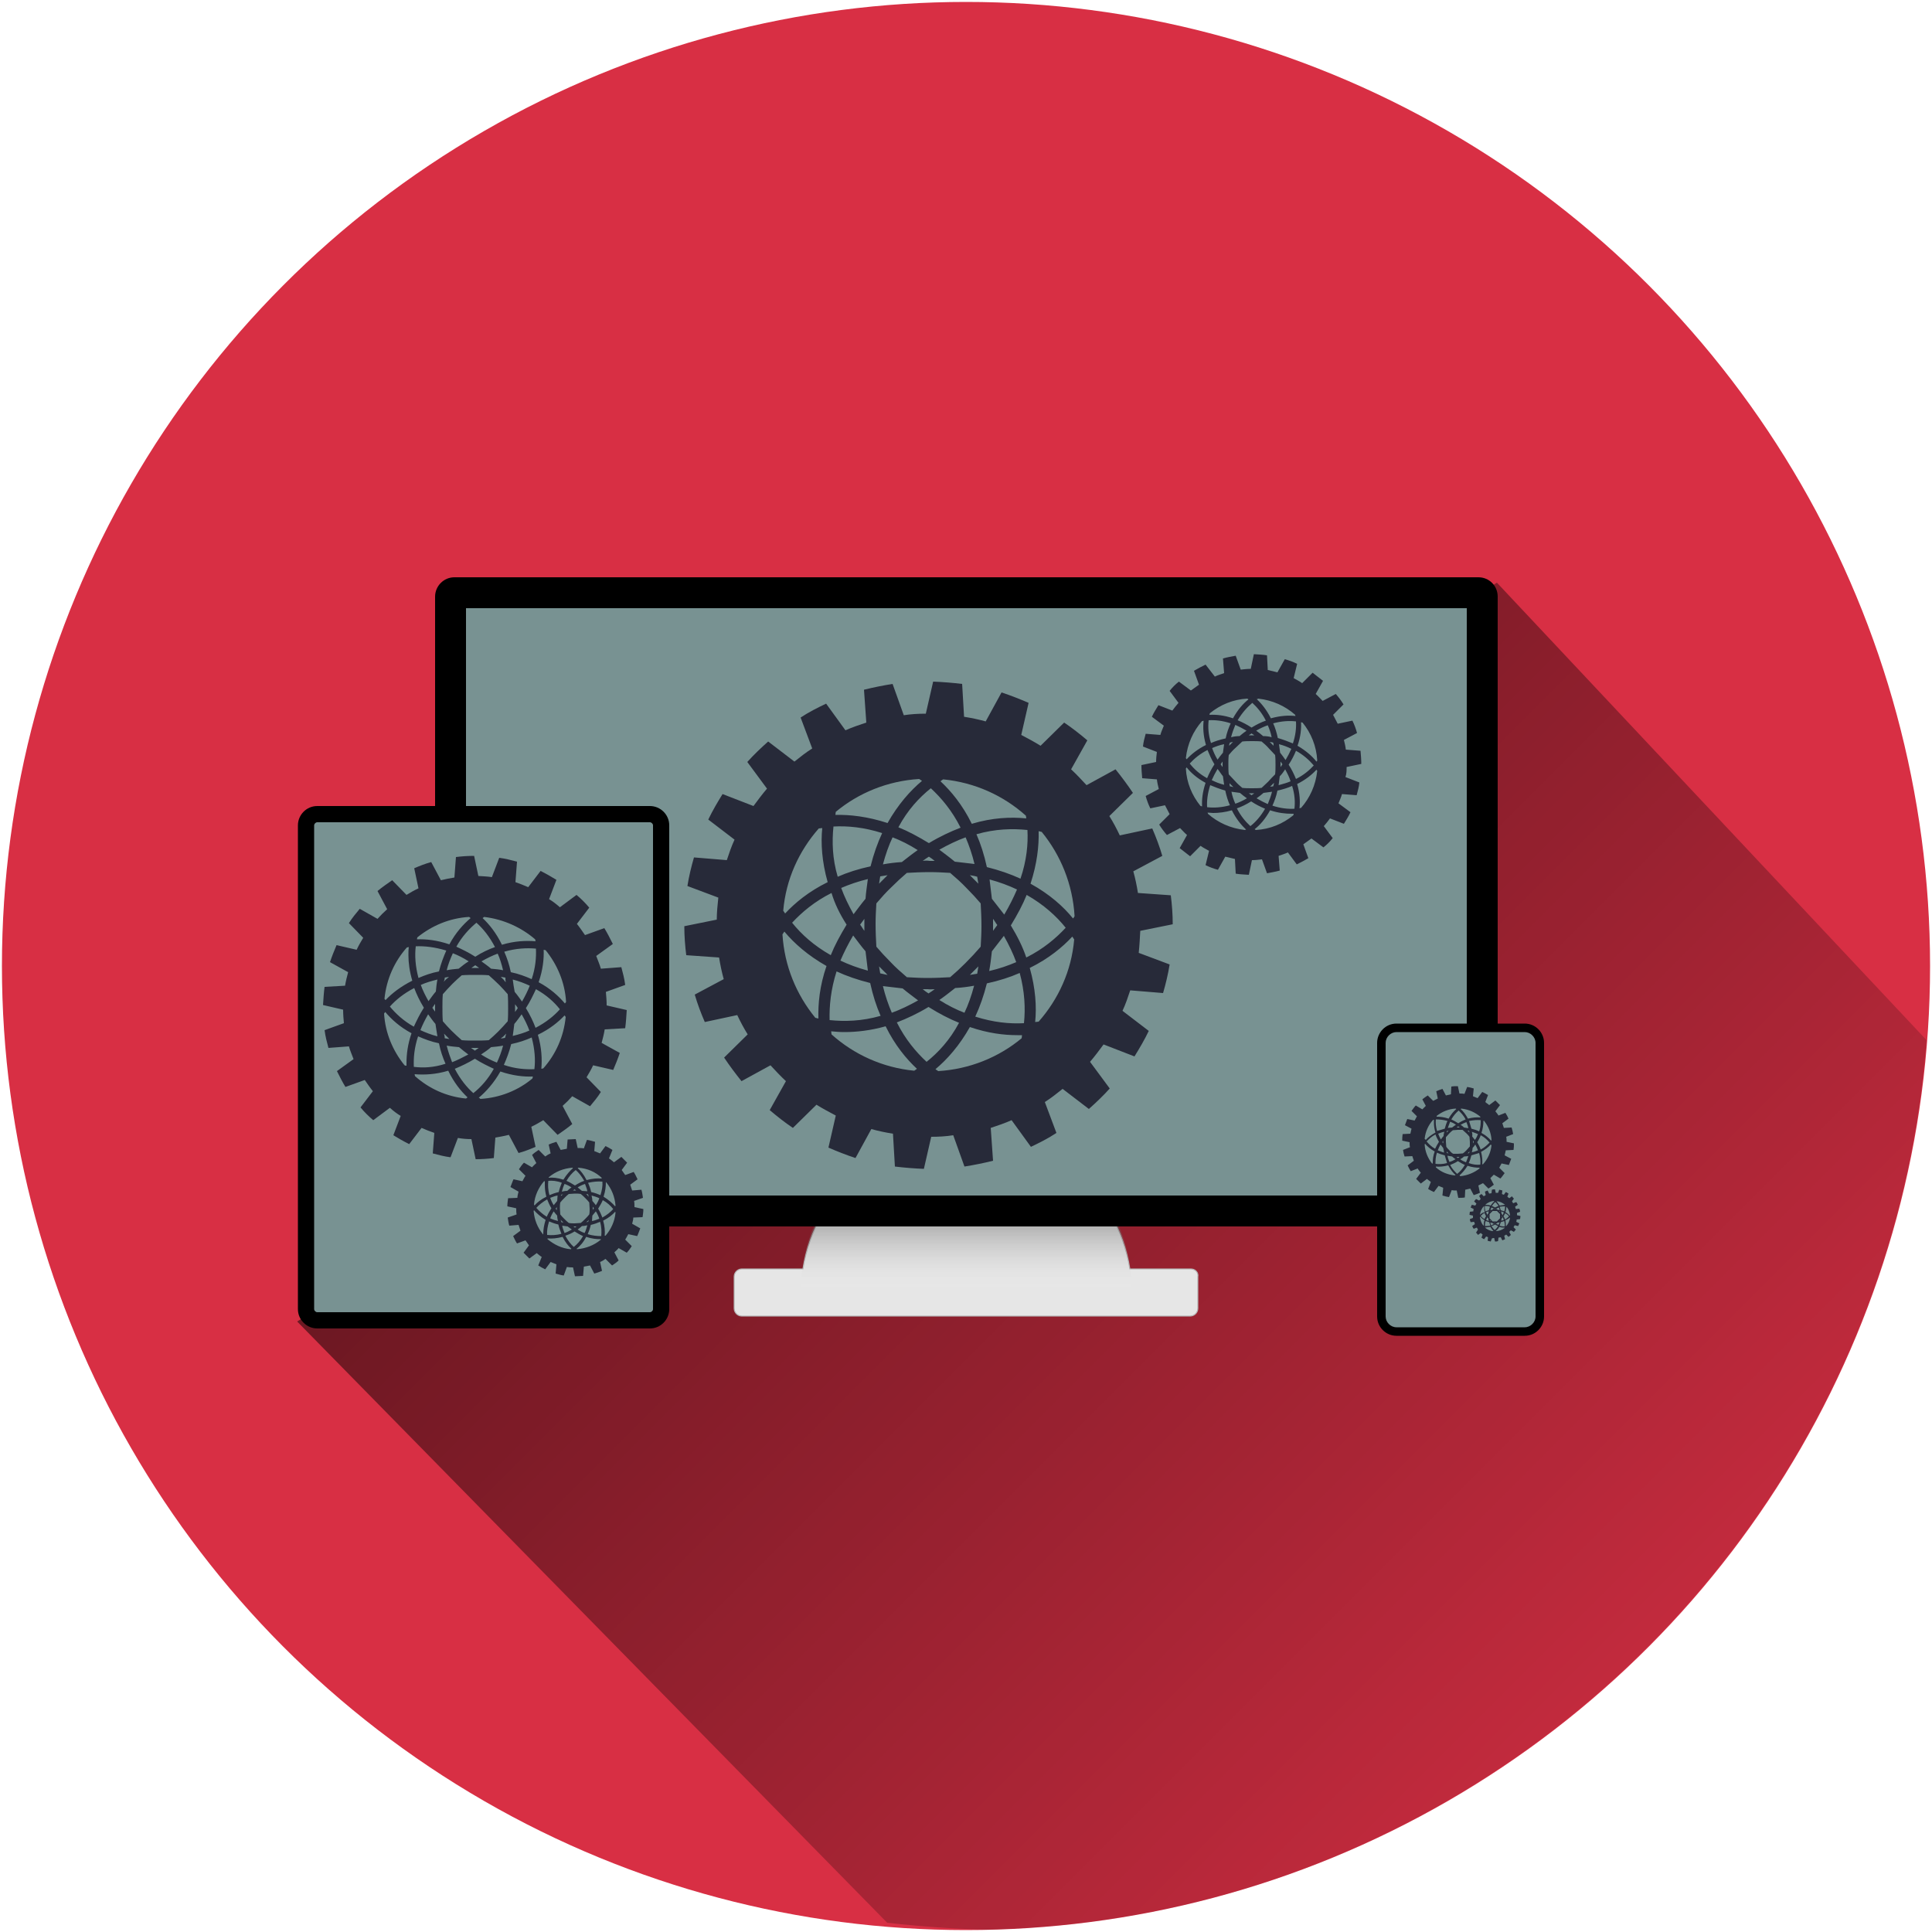
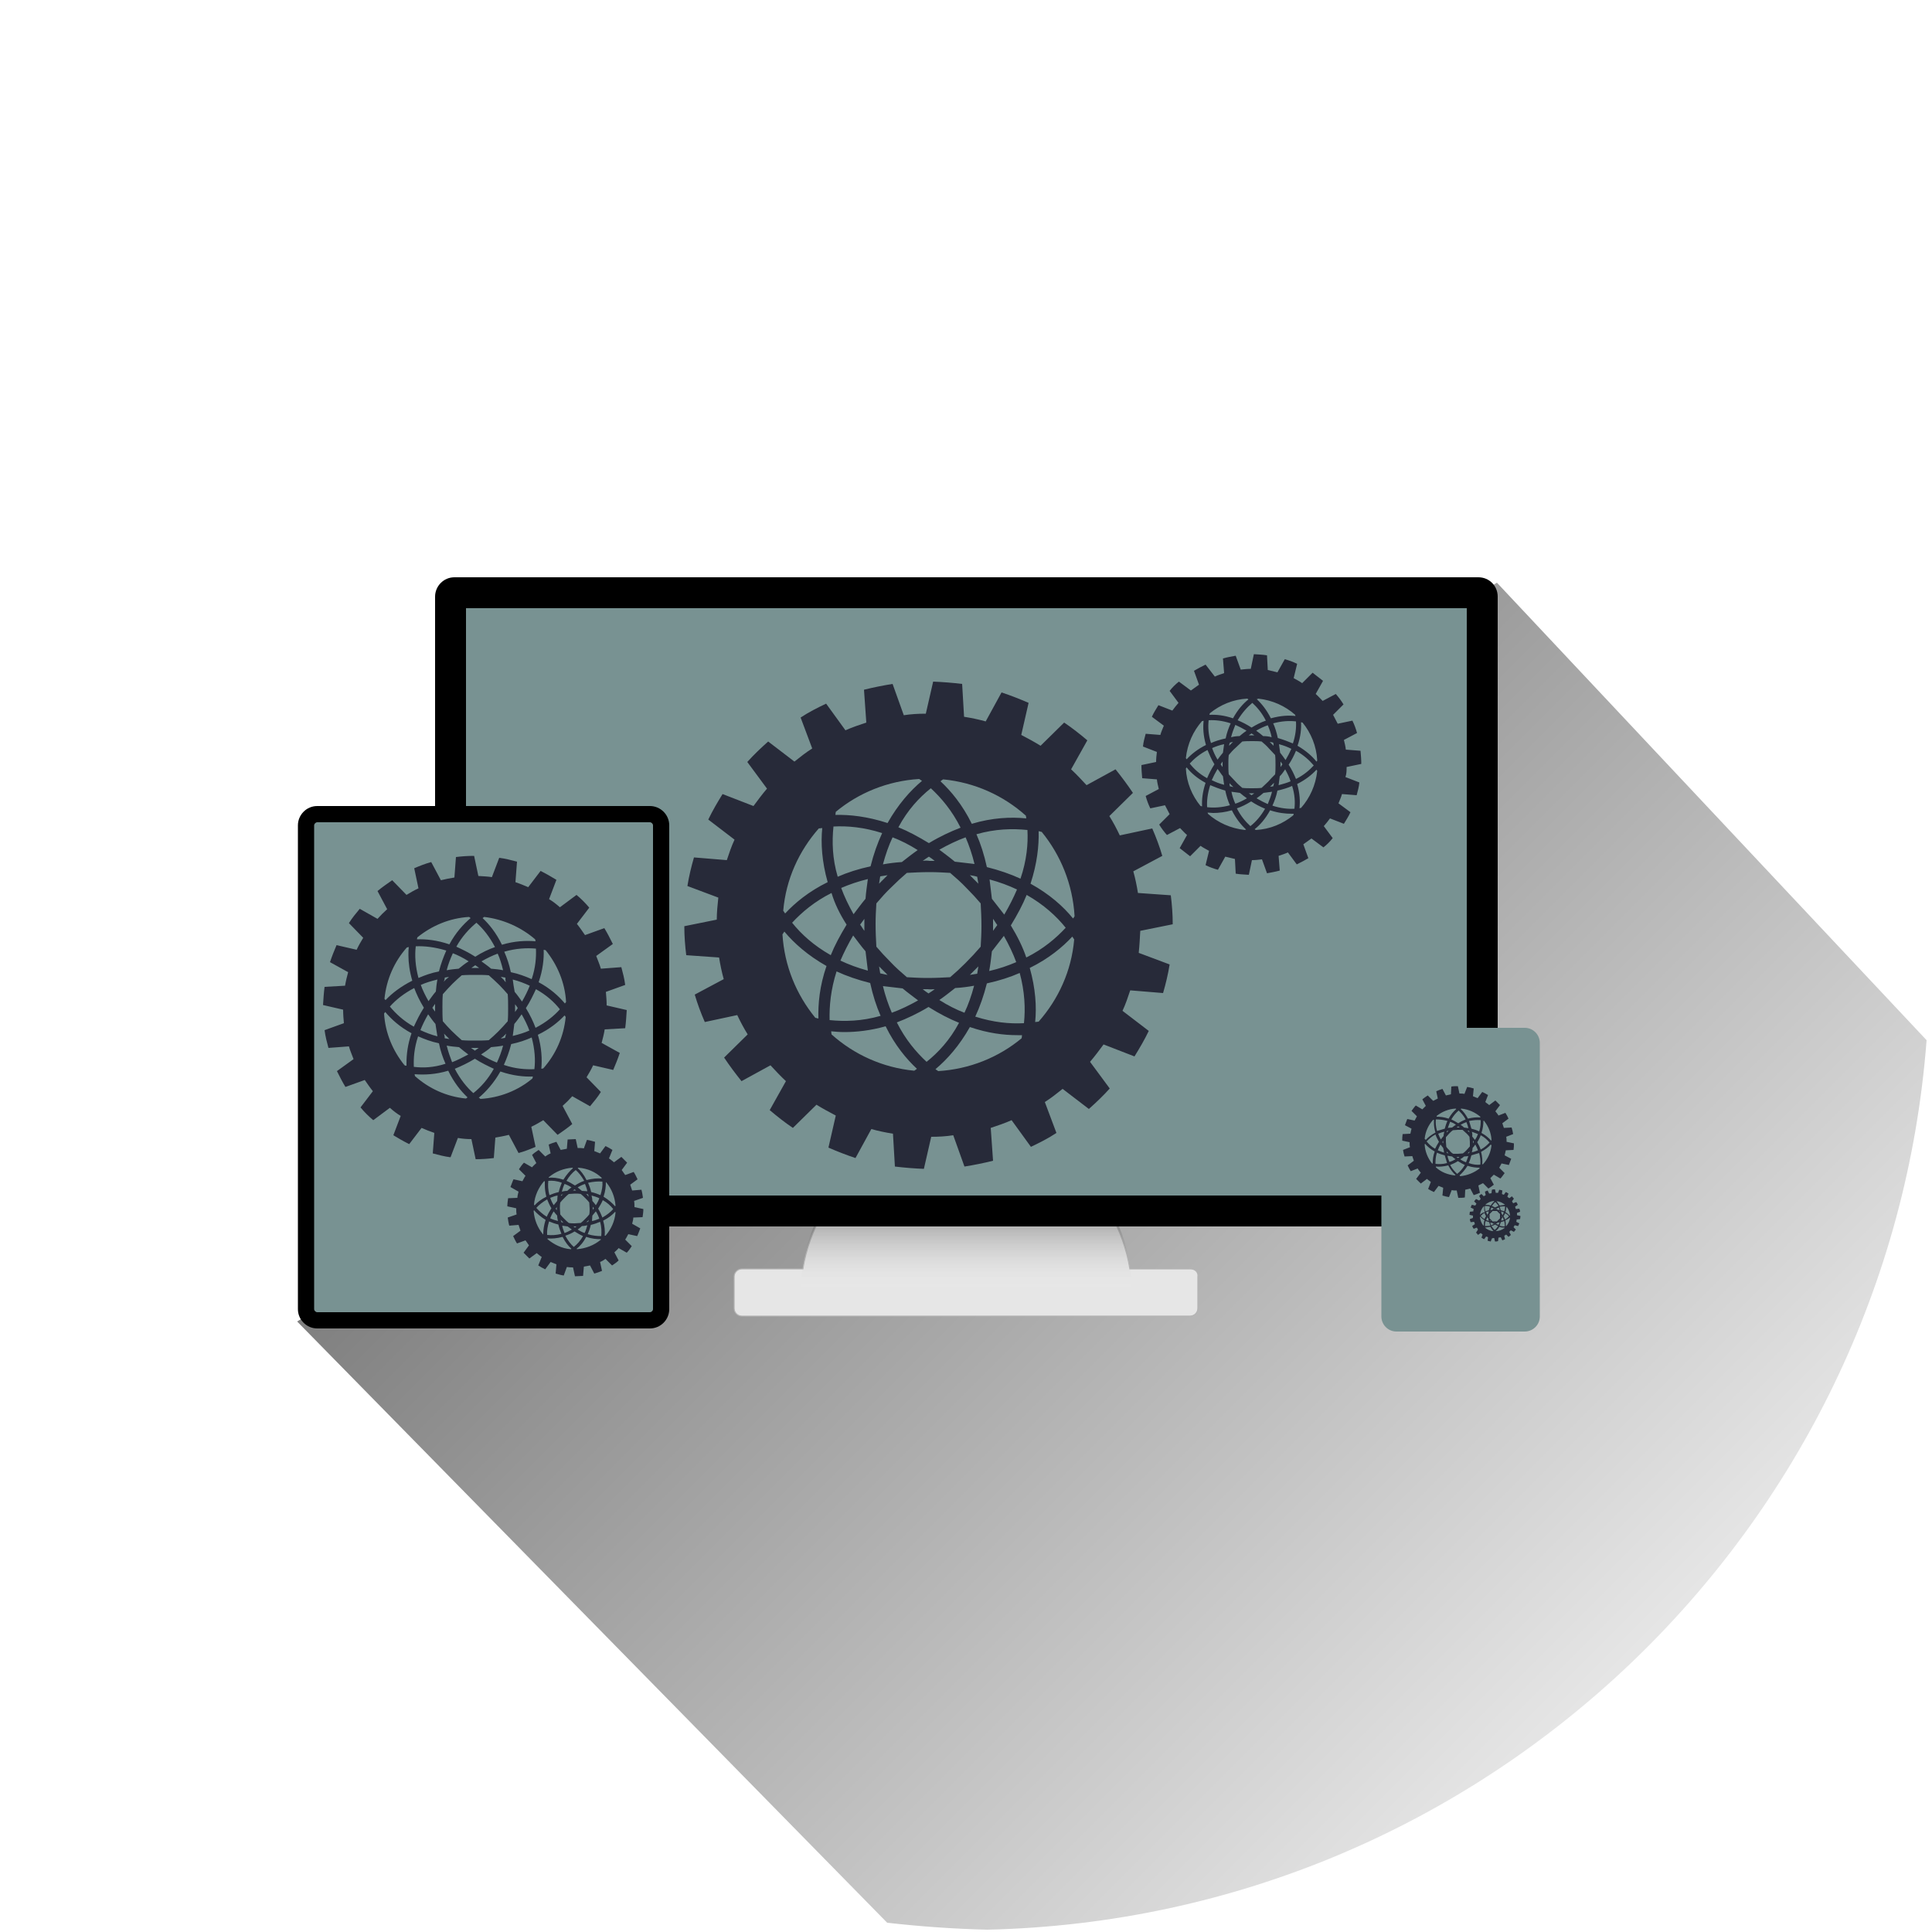
<svg xmlns="http://www.w3.org/2000/svg" version="1.1" x="0px" y="0px" viewBox="0 0 500 500" style="enable-background:new 0 0 500 500;" xml:space="preserve">
  <style type="text/css">
	.st0{fill:#10A471;}
	.st1{fill:url(#SVGID_1_);}
	.st2{fill:#789292;}
	.st3{fill:#272A39;}
	.st4{fill:#EAC800;}
	.st5{fill:#E6E6E6;}
	.st6{fill:#B3B3B3;}
	.st7{fill:#333333;}
	.st8{fill:#666666;}
	.st9{fill:none;stroke:#EAC800;stroke-width:1.062;stroke-miterlimit:10;}
	.st10{fill:#C1A102;}
	.st11{fill:#E9E87E;stroke:#A5A267;stroke-miterlimit:10;}
	.st12{fill:#A5A267;}
	.st13{fill:#FFFFFF;}
	.st14{fill:none;stroke:#CCCCCC;stroke-width:1.542;stroke-miterlimit:10;}
	.st15{fill:#D82F44;stroke:#9B2337;stroke-miterlimit:10;}
	.st16{fill:#9B2337;}
	.st17{fill:#E89C41;stroke:#AF7333;stroke-miterlimit:10;}
	.st18{fill:#AF7333;}
	.st19{fill:#10A471;stroke:#0B6D47;stroke-miterlimit:10;}
	.st20{fill:#0B6D47;}
	.st21{fill:#EAE1DD;}
	.st22{fill:#D82F44;}
	.st23{fill:url(#SVGID_2_);}
	.st24{fill:#E6E6E6;stroke:#B3B3B3;stroke-width:0.249;stroke-miterlimit:10;}
	.st25{fill:url(#SVGID_3_);}
	.st26{fill:#E9E78E;}
	.st27{fill:url(#SVGID_4_);}
	.st28{fill:#E6E6E6;stroke:#B3B3B3;stroke-width:1.062;stroke-miterlimit:10;}
	.st29{fill:none;stroke:#006666;stroke-width:2;stroke-miterlimit:10;}
	.st30{fill:#006666;}
	.st31{fill:none;stroke:#006666;stroke-width:3;stroke-miterlimit:10;}
	.st32{fill:#EF9F20;}
	.st33{fill:#E89C41;}
	.st34{fill:url(#SVGID_5_);}
	.st35{fill:url(#SVGID_6_);}
	.st36{fill:#0C663F;}
	.st37{fill:#0D8456;}
	.st38{fill:#14C17E;}
	.st39{fill:#1BEA96;}
	.st40{fill:#898458;}
	.st41{fill:#AAA56B;}
	.st42{fill:#D1CD82;}
	.st43{fill:#FFFA9F;}
	.st44{fill:#89582B;}
	.st45{fill:#A86D33;}
	.st46{fill:#C48139;}
	.st47{fill:#FFA84A;}
	.st48{fill:#771D32;}
	.st49{fill:#932238;}
	.st50{fill:#BC2A42;}
	.st51{fill:#F73757;}
	.st52{fill:#1A1A1A;}
	.st53{fill:#5B5B5B;}
	.st54{fill:#FF0000;}
	.st55{fill:#FFFF00;}
	.st56{fill:#0000FF;}
	.st57{fill:#D7D7D7;}
</style>
  <g id="background">
</g>
  <g id="shadow">
</g>
  <g id="computer">
</g>
  <g id="background_1_">
    <g>
-       <circle class="st22" cx="250" cy="250" r="249.5" />
-     </g>
+       </g>
  </g>
  <g id="shadow_1_">
    <g>
      <linearGradient id="SVGID_1_" gradientUnits="userSpaceOnUse" x1="201.594" y1="217.312" x2="418.506" y2="434.224">
        <stop offset="0" style="stop-color:#000000;stop-opacity:0.5" />
        <stop offset="1" style="stop-color:#000000;stop-opacity:0.1" />
      </linearGradient>
      <path class="st1" d="M76.9,342l152.7,155.6c8.8,1,17.5,1.6,25.9,1.8c128.7-2.9,233.4-103.3,243.1-230.2L387.4,150.8L76.9,342z" />
    </g>
  </g>
  <g id="screens">
    <path class="st24" d="M308.2,328.4h-15.8c-3.3-20.4-21-35.9-42.3-35.9s-39,15.5-42.3,35.9h-15.8c-1.1,0-2,0.9-2,2v8.2   c0,1.1,0.9,2,2,2h116c1.1,0,2-0.9,2-2v-8.2C310.2,329.3,309.3,328.4,308.2,328.4z" />
    <linearGradient id="SVGID_2_" gradientUnits="userSpaceOnUse" x1="250.145" y1="333.916" x2="250.145" y2="291.098">
      <stop offset="0" style="stop-color:#FFFFFF;stop-opacity:0" />
      <stop offset="0.107" style="stop-color:#CDCDCD;stop-opacity:0.107" />
      <stop offset="0.237" style="stop-color:#979797;stop-opacity:0.237" />
      <stop offset="0.369" style="stop-color:#696969;stop-opacity:0.369" />
      <stop offset="0.499" style="stop-color:#434343;stop-opacity:0.499" />
      <stop offset="0.629" style="stop-color:#262626;stop-opacity:0.629" />
      <stop offset="0.756" style="stop-color:#111111;stop-opacity:0.756" />
      <stop offset="0.881" style="stop-color:#040404;stop-opacity:0.881" />
      <stop offset="1" style="stop-color:#000000" />
    </linearGradient>
    <path class="st23" d="M207.3,333.9c0-23.6,19.2-42.8,42.8-42.8s42.8,19.2,42.8,42.8H207.3z" />
    <g>
      <path class="st2" d="M117.6,313.4c-0.5,0-1-0.5-1-1v-158c0-0.5,0.5-1,1-1h265c0.5,0,1,0.5,1,1v158c0,0.5-0.5,1-1,1H117.6z" />
      <g>
        <path d="M379.6,157.4v152h-259v-152H379.6 M382.6,149.4h-265c-2.8,0-5,2.3-5,5v158c0,2.8,2.3,5,5,5h265c2.8,0,5-2.3,5-5v-158     C387.6,151.6,385.4,149.4,382.6,149.4L382.6,149.4z" />
      </g>
    </g>
    <g>
      <path class="st2" d="M361.4,344.6c-2.2,0-3.9-1.8-3.9-3.9v-70.8c0-2.2,1.8-3.9,3.9-3.9h33.2c2.2,0,3.9,1.8,3.9,3.9v70.8    c0,2.2-1.8,3.9-3.9,3.9H361.4z" />
      <g>
-         <path d="M394.6,267.1c1.5,0,2.8,1.3,2.8,2.8v70.8c0,1.5-1.3,2.8-2.8,2.8h-33.2c-1.5,0-2.8-1.3-2.8-2.8v-70.8     c0-1.5,1.3-2.8,2.8-2.8H394.6 M394.6,264.9h-33.2c-2.8,0-5,2.3-5,5v70.8c0,2.8,2.3,5,5,5h33.2c2.8,0,5-2.3,5-5v-70.8     C399.6,267.2,397.4,264.9,394.6,264.9L394.6,264.9z" />
-       </g>
+         </g>
    </g>
    <g>
      <path class="st2" d="M82.1,341.6c-1.6,0-2.9-1.3-2.9-2.9V213.6c0-1.6,1.3-2.9,2.9-2.9h86.1c1.6,0,2.9,1.3,2.9,2.9v125.2    c0,1.6-1.3,2.9-2.9,2.9H82.1z" />
      <g>
        <path d="M168.2,212.8c0.4,0,0.8,0.4,0.8,0.8v125.2c0,0.4-0.4,0.8-0.8,0.8H82.1c-0.4,0-0.8-0.4-0.8-0.8V213.6     c0-0.4,0.4-0.8,0.8-0.8H168.2 M168.2,208.6H82.1c-2.8,0-5,2.3-5,5v125.2c0,2.8,2.3,5,5,5h86.1c2.8,0,5-2.3,5-5V213.6     C173.2,210.8,170.9,208.6,168.2,208.6L168.2,208.6z" />
      </g>
    </g>
  </g>
  <g id="cogs">
    <path class="st3" d="M295.1,240.9l8.4-1.7c0-2.6-0.2-5.1-0.5-7.5l-8.5-0.6c-0.3-1.9-0.7-3.8-1.2-5.6l7.5-4   c-0.7-2.4-1.6-4.8-2.6-7.1l-8.4,1.8c-0.8-1.7-1.7-3.4-2.7-5l6.1-6c-1.4-2.1-2.9-4.1-4.5-6.1l-7.5,4.1c-1.3-1.4-2.6-2.8-4-4.1   l4.2-7.5c-1.9-1.6-3.9-3.2-6-4.6l-6.1,6c-1.6-1-3.3-1.9-5-2.8l1.9-8.3c-2.3-1-4.6-1.9-7-2.7l-4.1,7.5c-1.8-0.5-3.7-0.9-5.6-1.2   l-0.5-8.5c-2.5-0.3-5-0.5-7.5-0.6l-1.9,8.3c-1.9,0-3.8,0.1-5.7,0.4l-2.9-8.1c-2.5,0.4-5,0.9-7.4,1.5l0.6,8.5   c-1.8,0.6-3.6,1.2-5.4,2l-5-6.9c-2.3,1.1-4.5,2.2-6.6,3.6l3,8c-1.6,1-3.1,2.2-4.6,3.4l-6.8-5.2c-1.9,1.7-3.7,3.4-5.4,5.3l5.1,6.9   c-1.2,1.4-2.4,3-3.5,4.5l-8-3.1c-1.3,2.1-2.6,4.3-3.7,6.6l6.8,5.2c-0.8,1.7-1.4,3.5-2,5.3l-8.5-0.7c-0.7,2.4-1.3,4.9-1.7,7.4l8,3   c-0.2,1.9-0.4,3.8-0.4,5.7l-8.4,1.7c0,2.6,0.2,5.1,0.5,7.5l8.5,0.6c0.3,1.9,0.7,3.8,1.2,5.6l-7.5,4c0.7,2.4,1.6,4.8,2.6,7.1   l8.4-1.8c0.8,1.7,1.7,3.4,2.7,5l-6.1,6c1.4,2.1,2.9,4.1,4.5,6.1l7.5-4.1c1.3,1.4,2.6,2.8,4,4.1l-4.2,7.5c1.9,1.6,3.9,3.2,6,4.6   l6.1-6c1.6,1,3.3,1.9,5,2.8l-1.9,8.3c2.3,1,4.6,1.9,7,2.7l4.1-7.5c1.8,0.5,3.7,0.9,5.6,1.2l0.5,8.5c2.5,0.3,5,0.5,7.5,0.6l1.9-8.3   c1.9,0,3.8-0.1,5.7-0.4l2.9,8.1c2.5-0.4,5-0.9,7.4-1.5l-0.6-8.5c1.8-0.6,3.6-1.2,5.4-2l5,6.9c2.3-1.1,4.5-2.2,6.6-3.6l-3-8   c1.6-1,3.1-2.2,4.6-3.4l6.8,5.2c1.9-1.7,3.7-3.4,5.4-5.3l-5.1-6.9c1.2-1.4,2.4-3,3.5-4.5l8,3.1c1.3-2.1,2.6-4.3,3.7-6.6l-6.8-5.2   c0.8-1.7,1.4-3.5,2-5.3l8.5,0.7c0.7-2.4,1.3-4.9,1.7-7.4l-8-3C294.9,244.7,295,242.8,295.1,240.9z M264.1,227.4   c-2.6-1.2-5.5-2.2-8.7-3c-0.7-3.2-1.6-6-2.7-8.5c4.9-1.4,9.3-1.5,13.2-1.1C266.1,218.4,265.7,222.7,264.1,227.4z M257,237.8   c0.4,0.5,0.7,1.1,1.1,1.6c-0.4,0.5-0.7,1-1.1,1.5c0-0.4,0-0.9,0-1.3C257,239.1,257,238.4,257,237.8z M259.8,242.2   c1.3,2.3,2.4,4.6,3.2,6.8c-2.1,0.9-4.4,1.7-7,2.3c0.3-1.6,0.5-3.3,0.7-5.1C257.8,244.8,258.8,243.5,259.8,242.2z M256.7,232.6   c-0.2-1.7-0.4-3.4-0.6-5c2.6,0.7,5,1.6,7.1,2.6c-0.9,2.1-2,4.3-3.3,6.5C258.9,235.4,257.8,234,256.7,232.6z M251,252.3   c0.3-0.3,0.6-0.6,0.9-0.9c0.4-0.4,0.9-0.9,1.3-1.3c-0.1,0.6-0.2,1.3-0.3,1.9C252.2,252.1,251.6,252.2,251,252.3z M252.1,255.1   c-0.7,2.6-1.5,4.9-2.5,7c-2.1-0.8-4.3-1.9-6.5-3.3c1.3-0.9,2.7-2,4.1-3.1C248.9,255.6,250.5,255.4,252.1,255.1z M249.8,249.3   c-1.3,1.3-2.6,2.5-3.9,3.6c-1.9,0.1-3.8,0.2-5.9,0.2c-1.8,0-3.6-0.1-5.3-0.2c-1.4-1.2-2.9-2.5-4.3-4c-1.3-1.3-2.5-2.6-3.6-3.9   c-0.1-1.9-0.2-3.8-0.2-5.9c0-1.8,0.1-3.6,0.2-5.3c1.2-1.4,2.5-2.9,4-4.3c1.3-1.3,2.6-2.5,3.9-3.6c1.9-0.1,3.8-0.2,5.9-0.2   c1.8,0,3.6,0.1,5.3,0.2c1.4,1.2,2.9,2.5,4.3,4c1.3,1.3,2.5,2.6,3.6,3.9c0.1,1.9,0.2,3.8,0.2,5.9c0,1.8-0.1,3.6-0.2,5.3   C252.6,246.4,251.3,247.8,249.8,249.3z M241.9,256c-0.5,0.4-1,0.7-1.6,1.1c-0.5-0.3-1-0.7-1.5-1.1c0.4,0,0.8,0,1.3,0   C240.7,256.1,241.3,256,241.9,256z M233.6,255.8c1.3,1.1,2.7,2.1,4,3.1c-2.3,1.3-4.6,2.4-6.8,3.2c-0.9-2.1-1.7-4.4-2.3-6.9   C230.1,255.4,231.8,255.6,233.6,255.8z M227.8,251.9c-0.1-0.6-0.2-1.2-0.3-1.8c0.3,0.3,0.6,0.6,0.9,0.9c0.4,0.4,0.9,0.9,1.3,1.3   C229,252.2,228.4,252,227.8,251.9z M229.7,226.5c-0.3,0.3-0.6,0.6-0.9,0.9c-0.4,0.4-0.9,0.9-1.3,1.3c0.1-0.6,0.2-1.3,0.3-1.9   C228.4,226.7,229,226.6,229.7,226.5z M228.5,223.7c0.7-2.6,1.5-4.9,2.5-7c2.1,0.8,4.3,1.9,6.5,3.3c-1.3,0.9-2.7,2-4.1,3.1   C231.8,223.2,230.1,223.4,228.5,223.7z M238.8,222.8c0.5-0.4,1-0.7,1.6-1.1c0.5,0.3,1,0.7,1.5,1.1c-0.4,0-0.8,0-1.3,0   C240,222.7,239.4,222.7,238.8,222.8z M247.1,223c-1.3-1.1-2.7-2.1-4-3.1c2.3-1.3,4.6-2.4,6.8-3.2c0.9,2.1,1.7,4.4,2.3,6.9   C250.6,223.4,248.9,223.2,247.1,223z M252.9,226.9c0.1,0.6,0.2,1.2,0.3,1.8c-0.3-0.3-0.6-0.6-0.9-0.9c-0.4-0.4-0.9-0.9-1.3-1.3   C251.6,226.6,252.3,226.7,252.9,226.9z M244.1,201.7c8.2,0.8,15.6,4.2,21.4,9.4c0,0.2,0.1,0.5,0.1,0.7c-4-0.4-8.8-0.2-14.1,1.4   c-2.4-4.9-5.4-8.5-8.1-11C243.6,202,243.9,201.8,244.1,201.7z M240.9,204c2.7,2.5,5.5,5.8,7.7,10.2c-2.6,1-5.4,2.3-8.2,4   c-2.8-1.7-5.4-3.1-7.9-4.1C234.9,209.6,237.9,206.4,240.9,204z M216.3,210.1c5.9-4.9,13.4-8,21.6-8.5c0.2,0.2,0.5,0.3,0.7,0.5   c-3,2.5-6.2,6.1-8.9,10.9c-5.2-1.7-9.8-2.2-13.5-2.1C216.2,210.6,216.3,210.3,216.3,210.1z M215.7,213.9c3.7-0.2,7.9,0.2,12.6,1.7   c-1.2,2.6-2.2,5.4-3,8.6c-3.2,0.7-6,1.6-8.5,2.7C215.4,222.2,215.3,217.8,215.7,213.9z M223.7,240.9c-0.4-0.5-0.7-1.1-1.1-1.6   c0.4-0.5,0.7-1,1.1-1.5c0,0.4,0,0.9,0,1.3C223.7,239.7,223.7,240.3,223.7,240.9z M224,246.2c0.2,1.7,0.4,3.4,0.6,5   c-2.6-0.7-5-1.6-7.1-2.6c0.9-2.1,2-4.3,3.3-6.5C221.8,243.4,222.8,244.8,224,246.2z M224,232.6c-1.1,1.3-2.1,2.7-3.1,4   c-1.3-2.3-2.4-4.6-3.2-6.8c2.1-0.9,4.4-1.7,6.9-2.3C224.4,229.2,224.1,230.9,224,232.6z M219.1,239.3c-1.7,2.8-3.1,5.4-4.1,7.9   c-4.4-2.5-7.6-5.4-10-8.4c2.5-2.7,5.8-5.5,10.2-7.7C216,233.8,217.3,236.5,219.1,239.3z M211.9,214.4c0.3,0,0.6-0.1,0.9-0.1   c-0.4,3.9-0.1,8.7,1.4,14c-4.9,2.4-8.5,5.4-11,8.1c-0.2-0.2-0.3-0.5-0.5-0.7C203.4,227.5,206.8,220.2,211.9,214.4z M211.8,263.6   c-0.3-0.1-0.5-0.1-0.8-0.2c-4.9-6-8-13.4-8.5-21.6c0.2-0.2,0.3-0.5,0.5-0.7c2.5,3,6.1,6.2,10.9,8.9   C212.1,255.2,211.7,259.8,211.8,263.6z M216.5,251.4c2.6,1.2,5.5,2.2,8.7,3c0.7,3.2,1.6,6,2.7,8.5c-4.9,1.4-9.3,1.5-13.2,1.1   C214.6,260.4,215,256.1,216.5,251.4z M236.6,277.1c-8.2-0.8-15.6-4.2-21.4-9.4c0-0.3-0.1-0.5-0.1-0.8c1.1,0.1,2.2,0.2,3.4,0.2   c3.2,0,6.8-0.4,10.7-1.5c2.4,4.9,5.4,8.5,8.1,11C237,276.8,236.8,277,236.6,277.1z M239.8,274.8c-2.7-2.5-5.5-5.8-7.7-10.2   c2.6-1,5.4-2.3,8.2-4c2.7,1.7,5.4,3.1,7.9,4.1C245.8,269.2,242.8,272.4,239.8,274.8z M264.4,268.7c-5.9,4.9-13.4,8-21.6,8.5   c-0.2-0.2-0.5-0.3-0.7-0.5c3-2.5,6.2-6.1,8.9-10.9c4.7,1.6,8.8,2.1,12.3,2.1c0.4,0,0.8,0,1.2,0   C264.5,268.2,264.4,268.5,264.4,268.7z M265,264.8c-3.7,0.2-7.9-0.2-12.6-1.7c1.2-2.6,2.2-5.4,3-8.6c3.2-0.7,6-1.6,8.5-2.7   C265.2,256.6,265.4,261,265,264.8z M261.6,239.5c1.7-2.8,3.1-5.4,4.1-7.9c4.4,2.5,7.7,5.5,10.1,8.5c-2.5,2.7-5.8,5.5-10.2,7.7   C264.7,245.1,263.3,242.3,261.6,239.5z M268.8,264.4c-0.3,0-0.6,0.1-0.9,0.1c0.4-3.9,0.1-8.7-1.4-14c4.9-2.4,8.5-5.4,11-8.1   c0.2,0.2,0.3,0.5,0.5,0.7C277.3,251.3,273.9,258.6,268.8,264.4z M277.7,237.7c-2.5-3.1-6.1-6.3-11-9c1.7-5.2,2.2-9.8,2.1-13.6   c0.3,0.1,0.5,0.1,0.8,0.2c4.9,6,8,13.5,8.5,21.8C278,237.3,277.9,237.5,277.7,237.7z" />
    <path class="st3" d="M348.5,198.5l3.8-0.8c0-1.1-0.1-2.3-0.2-3.4l-3.8-0.3c-0.1-0.9-0.3-1.7-0.5-2.5l3.4-1.8   c-0.3-1.1-0.7-2.2-1.2-3.2l-3.8,0.8c-0.4-0.8-0.8-1.5-1.2-2.3l2.7-2.7c-0.6-1-1.3-1.9-2-2.7l-3.4,1.8c-0.6-0.6-1.2-1.3-1.8-1.8   l1.9-3.4c-0.9-0.7-1.8-1.4-2.7-2.1l-2.7,2.7c-0.7-0.5-1.5-0.9-2.2-1.3l0.9-3.7c-1-0.5-2.1-0.9-3.2-1.2l-1.9,3.4   c-0.8-0.2-1.7-0.4-2.5-0.6l-0.2-3.8c-1.1-0.2-2.2-0.2-3.4-0.3l-0.8,3.8c-0.9,0-1.7,0.1-2.6,0.2l-1.3-3.6c-1.1,0.2-2.2,0.4-3.3,0.7   l0.3,3.8c-0.8,0.3-1.6,0.5-2.4,0.9L312,172c-1,0.5-2,1-3,1.6l1.3,3.6c-0.7,0.5-1.4,1-2.1,1.5l-3.1-2.3c-0.9,0.7-1.7,1.5-2.4,2.4   l2.3,3.1c-0.6,0.7-1.1,1.3-1.6,2l-3.6-1.4c-0.6,1-1.2,1.9-1.7,3l3.1,2.3c-0.3,0.8-0.7,1.6-0.9,2.4l-3.8-0.3   c-0.3,1.1-0.6,2.2-0.7,3.3l3.6,1.4c-0.1,0.8-0.2,1.7-0.2,2.6l-3.8,0.8c0,1.1,0.1,2.3,0.2,3.4l3.8,0.3c0.1,0.9,0.3,1.7,0.5,2.5   l-3.4,1.8c0.3,1.1,0.7,2.2,1.2,3.2l3.8-0.8c0.4,0.8,0.8,1.5,1.2,2.3l-2.7,2.7c0.6,1,1.3,1.9,2,2.7l3.4-1.8c0.6,0.6,1.2,1.3,1.8,1.8   l-1.9,3.4c0.9,0.7,1.8,1.4,2.7,2.1l2.7-2.7c0.7,0.5,1.5,0.9,2.2,1.3l-0.9,3.7c1,0.5,2.1,0.9,3.2,1.2l1.9-3.4   c0.8,0.2,1.7,0.4,2.5,0.6l0.2,3.8c1.1,0.2,2.2,0.2,3.4,0.3l0.8-3.8c0.9,0,1.7-0.1,2.6-0.2l1.3,3.6c1.1-0.2,2.2-0.4,3.3-0.7   l-0.3-3.8c0.8-0.3,1.6-0.5,2.4-0.9l2.3,3.1c1-0.5,2-1,3-1.6l-1.3-3.6c0.7-0.5,1.4-1,2.1-1.5l3.1,2.3c0.9-0.7,1.7-1.5,2.4-2.4   l-2.3-3.1c0.6-0.7,1.1-1.3,1.6-2l3.6,1.4c0.6-1,1.2-1.9,1.7-3l-3.1-2.3c0.3-0.8,0.7-1.6,0.9-2.4l3.8,0.3c0.3-1.1,0.6-2.2,0.7-3.3   l-3.6-1.4C348.5,200.2,348.5,199.4,348.5,198.5z M334.6,192.4c-1.2-0.5-2.5-1-3.9-1.4c-0.3-1.4-0.7-2.7-1.2-3.8   c2.2-0.6,4.2-0.7,5.9-0.5C335.5,188.4,335.3,190.3,334.6,192.4z M331.4,197.1c0.2,0.2,0.3,0.5,0.5,0.7c-0.2,0.2-0.3,0.5-0.5,0.7   c0-0.2,0-0.4,0-0.6C331.4,197.7,331.4,197.4,331.4,197.1z M332.6,199.1c0.6,1.1,1.1,2.1,1.4,3.1c-0.9,0.4-2,0.7-3.1,1   c0.1-0.7,0.2-1.5,0.3-2.3C331.8,200.3,332.2,199.7,332.6,199.1z M331.3,194.8c-0.1-0.8-0.2-1.5-0.3-2.2c1.2,0.3,2.2,0.7,3.2,1.2   c-0.4,0.9-0.9,1.9-1.5,2.9C332.2,196,331.8,195.4,331.3,194.8z M328.7,203.6c0.1-0.1,0.3-0.3,0.4-0.4c0.2-0.2,0.4-0.4,0.6-0.6   c0,0.3-0.1,0.6-0.2,0.9C329.3,203.5,329,203.6,328.7,203.6z M329.2,204.9c-0.3,1.2-0.7,2.2-1.1,3.2c-0.9-0.4-1.9-0.9-2.9-1.5   c0.6-0.4,1.2-0.9,1.8-1.4C327.7,205.1,328.5,205,329.2,204.9z M328.2,202.3c-0.6,0.6-1.2,1.1-1.7,1.6c-0.8,0.1-1.7,0.1-2.6,0.1   c-0.8,0-1.6,0-2.4-0.1c-0.6-0.5-1.3-1.1-1.9-1.8c-0.6-0.6-1.1-1.2-1.6-1.7c-0.1-0.8-0.1-1.7-0.1-2.6c0-0.8,0-1.6,0.1-2.4   c0.5-0.6,1.1-1.3,1.8-1.9c0.6-0.6,1.2-1.1,1.7-1.6c0.8-0.1,1.7-0.1,2.6-0.1c0.8,0,1.6,0,2.4,0.1c0.6,0.5,1.3,1.1,1.9,1.8   c0.6,0.6,1.1,1.2,1.6,1.7c0.1,0.8,0.1,1.7,0.1,2.6c0,0.8,0,1.6-0.1,2.4C329.4,201,328.8,201.6,328.2,202.3z M324.6,205.3   c-0.2,0.2-0.5,0.3-0.7,0.5c-0.2-0.2-0.5-0.3-0.7-0.5c0.2,0,0.4,0,0.6,0C324.1,205.3,324.3,205.3,324.6,205.3z M320.9,205.2   c0.6,0.5,1.2,1,1.8,1.4c-1,0.6-2.1,1.1-3,1.4c-0.4-0.9-0.8-2-1-3.1C319.3,205,320.1,205.1,320.9,205.2z M318.3,203.5   c-0.1-0.3-0.1-0.5-0.1-0.8c0.1,0.1,0.3,0.3,0.4,0.4c0.2,0.2,0.4,0.4,0.6,0.6C318.8,203.6,318.5,203.5,318.3,203.5z M319.1,192   c-0.1,0.1-0.3,0.3-0.4,0.4c-0.2,0.2-0.4,0.4-0.6,0.6c0-0.3,0.1-0.6,0.2-0.8C318.5,192.1,318.8,192.1,319.1,192z M318.6,190.8   c0.3-1.2,0.7-2.2,1.1-3.2c0.9,0.4,1.9,0.9,2.9,1.5c-0.6,0.4-1.2,0.9-1.8,1.4C320.1,190.5,319.3,190.6,318.6,190.8z M323.2,190.3   c0.2-0.2,0.5-0.3,0.7-0.5c0.2,0.2,0.5,0.3,0.7,0.5c-0.2,0-0.4,0-0.6,0C323.7,190.3,323.5,190.3,323.2,190.3z M326.9,190.5   c-0.6-0.5-1.2-1-1.8-1.4c1-0.6,2.1-1.1,3-1.4c0.4,0.9,0.8,2,1,3.1C328.5,190.6,327.7,190.5,326.9,190.5z M329.5,192.2   c0.1,0.3,0.1,0.5,0.1,0.8c-0.1-0.1-0.3-0.3-0.4-0.4c-0.2-0.2-0.4-0.4-0.6-0.6C329,192.1,329.3,192.1,329.5,192.2z M325.6,180.8   c3.7,0.4,7,1.9,9.6,4.2c0,0.1,0,0.2,0.1,0.3c-1.8-0.2-3.9-0.1-6.4,0.6c-1.1-2.2-2.4-3.8-3.7-5C325.4,181,325.5,180.9,325.6,180.8z    M324.1,181.9c1.2,1.1,2.5,2.6,3.5,4.6c-1.2,0.4-2.4,1-3.7,1.8c-1.2-0.8-2.4-1.4-3.6-1.9C321.5,184.4,322.8,183,324.1,181.9z    M313.1,184.6c2.7-2.2,6-3.6,9.7-3.8c0.1,0.1,0.2,0.1,0.3,0.2c-1.4,1.1-2.8,2.7-4,4.9c-2.3-0.8-4.4-1-6.1-0.9   C313,184.9,313.1,184.7,313.1,184.6z M312.8,186.4c1.6-0.1,3.6,0.1,5.7,0.8c-0.5,1.1-1,2.4-1.3,3.9c-1.4,0.3-2.7,0.7-3.8,1.2   C312.7,190.1,312.6,188.1,312.8,186.4z M316.4,198.5c-0.2-0.2-0.3-0.5-0.5-0.7c0.2-0.2,0.3-0.5,0.5-0.7c0,0.2,0,0.4,0,0.6   C316.4,198,316.4,198.3,316.4,198.5z M316.5,200.9c0.1,0.8,0.2,1.5,0.3,2.2c-1.2-0.3-2.2-0.7-3.2-1.2c0.4-0.9,0.9-1.9,1.5-2.9   C315.6,199.6,316,200.3,316.5,200.9z M316.5,194.8c-0.5,0.6-1,1.2-1.4,1.8c-0.6-1-1.1-2.1-1.4-3c0.9-0.4,2-0.8,3.1-1   C316.7,193.2,316.6,194,316.5,194.8z M314.3,197.8c-0.8,1.2-1.4,2.4-1.9,3.6c-2-1.1-3.4-2.4-4.5-3.8c1.1-1.2,2.6-2.5,4.6-3.5   C313,195.3,313.5,196.5,314.3,197.8z M311.1,186.6c0.1,0,0.3,0,0.4-0.1c-0.2,1.8-0.1,3.9,0.6,6.3c-2.2,1.1-3.8,2.4-5,3.7   c-0.1-0.1-0.1-0.2-0.2-0.3C307.3,192.5,308.8,189.2,311.1,186.6z M311.1,208.7c-0.1,0-0.2-0.1-0.4-0.1c-2.2-2.7-3.6-6-3.8-9.7   c0.1-0.1,0.1-0.2,0.2-0.3c1.1,1.4,2.7,2.8,4.9,4C311.2,205,311,207,311.1,208.7z M313.2,203.2c1.2,0.5,2.5,1,3.9,1.4   c0.3,1.4,0.7,2.7,1.2,3.8c-2.2,0.6-4.2,0.7-5.9,0.5C312.3,207.3,312.5,205.4,313.2,203.2z M322.2,214.8c-3.7-0.4-7-1.9-9.6-4.2   c0-0.1,0-0.2-0.1-0.3c0.5,0,1,0.1,1.5,0.1c1.4,0,3.1-0.2,4.8-0.7c1.1,2.2,2.4,3.8,3.7,5C322.4,214.7,322.3,214.7,322.2,214.8z    M323.6,213.8c-1.2-1.1-2.5-2.6-3.5-4.6c1.2-0.4,2.4-1,3.7-1.8c1.2,0.8,2.4,1.4,3.6,1.9C326.3,211.2,325,212.7,323.6,213.8z    M334.7,211c-2.7,2.2-6,3.6-9.7,3.8c-0.1-0.1-0.2-0.1-0.3-0.2c1.4-1.1,2.8-2.7,4-4.9c2.1,0.7,4,0.9,5.6,0.9c0.2,0,0.4,0,0.5,0   C334.8,210.8,334.7,210.9,334.7,211z M335,209.3c-1.6,0.1-3.6-0.1-5.7-0.8c0.5-1.1,1-2.4,1.3-3.9c1.4-0.3,2.7-0.7,3.8-1.2   C335.1,205.6,335.2,207.6,335,209.3z M333.5,197.9c0.8-1.2,1.4-2.4,1.9-3.6c2,1.1,3.5,2.5,4.6,3.8c-1.1,1.2-2.6,2.5-4.6,3.5   C334.9,200.4,334.3,199.1,333.5,197.9z M336.7,209.1c-0.1,0-0.3,0-0.4,0.1c0.2-1.8,0.1-3.9-0.6-6.3c2.2-1.1,3.8-2.4,5-3.7   c0.1,0.1,0.1,0.2,0.2,0.3C340.5,203.2,339,206.5,336.7,209.1z M340.7,197.1c-1.1-1.4-2.7-2.8-4.9-4.1c0.8-2.3,1-4.4,0.9-6.1   c0.1,0,0.2,0.1,0.4,0.1c2.2,2.7,3.6,6.1,3.8,9.8C340.9,196.9,340.8,197,340.7,197.1z" />
    <path class="st3" d="M122,294.8l1.1,5.2c1.6,0,3.1-0.1,4.7-0.3l0.4-5.3c1.2-0.2,2.3-0.4,3.5-0.7l2.5,4.7c1.5-0.4,3-1,4.4-1.6   l-1.1-5.2c1.1-0.5,2.1-1.1,3.1-1.7l3.7,3.8c1.3-0.9,2.6-1.8,3.8-2.8l-2.5-4.7c0.9-0.8,1.7-1.6,2.5-2.5l4.6,2.6c1-1.2,2-2.4,2.8-3.7   l-3.7-3.8c0.6-1,1.2-2,1.7-3.1l5.2,1.2c0.6-1.4,1.2-2.9,1.7-4.4l-4.7-2.6c0.3-1.1,0.6-2.3,0.8-3.5l5.3-0.3c0.2-1.5,0.3-3.1,0.4-4.7   l-5.2-1.2c0-1.2-0.1-2.4-0.2-3.5l5-1.8c-0.2-1.6-0.6-3.1-1-4.6l-5.3,0.4c-0.3-1.1-0.8-2.2-1.2-3.3l4.3-3.1   c-0.7-1.4-1.4-2.8-2.2-4.1l-5,1.8c-0.7-1-1.3-1.9-2.1-2.9l3.2-4.2c-1-1.2-2.1-2.3-3.3-3.3l-4.3,3.2c-0.9-0.8-1.8-1.5-2.8-2.1l1.9-5   c-1.3-0.8-2.7-1.6-4.1-2.3l-3.2,4.2c-1.1-0.5-2.2-0.9-3.3-1.3l0.4-5.3c-1.5-0.4-3-0.8-4.6-1l-1.9,5c-1.2-0.2-2.3-0.2-3.5-0.3   l-1.1-5.2c-1.6,0-3.1,0.1-4.7,0.3l-0.4,5.3c-1.2,0.2-2.3,0.4-3.5,0.7l-2.5-4.7c-1.5,0.4-3,1-4.4,1.6l1.1,5.2   c-1.1,0.5-2.1,1.1-3.1,1.7l-3.7-3.8c-1.3,0.9-2.6,1.8-3.8,2.8l2.5,4.7c-0.9,0.8-1.7,1.6-2.5,2.5l-4.6-2.6c-1,1.2-2,2.4-2.8,3.7   l3.7,3.8c-0.6,1-1.2,2-1.7,3.1l-5.2-1.2c-0.6,1.4-1.2,2.9-1.7,4.4l4.7,2.6c-0.3,1.1-0.6,2.3-0.8,3.5l-5.3,0.3   c-0.2,1.5-0.3,3.1-0.4,4.7l5.2,1.2c0,1.2,0.1,2.4,0.2,3.5l-5,1.8c0.2,1.6,0.6,3.1,1,4.6l5.3-0.4c0.3,1.1,0.8,2.2,1.2,3.3l-4.3,3.1   c0.7,1.4,1.4,2.8,2.2,4.1l5-1.8c0.7,1,1.3,1.9,2.1,2.9l-3.2,4.2c1,1.2,2.1,2.3,3.3,3.3l4.3-3.2c0.9,0.8,1.8,1.5,2.8,2.1l-1.9,5   c1.3,0.8,2.7,1.6,4.1,2.3l3.2-4.2c1.1,0.5,2.2,0.9,3.3,1.3l-0.4,5.3c1.5,0.4,3,0.8,4.6,1l1.9-5C119.6,294.7,120.8,294.8,122,294.8z    M130.4,275.6c0.7-1.6,1.4-3.4,1.9-5.4c2-0.4,3.7-1,5.3-1.7c0.8,3,1,5.8,0.7,8.2C136,276.8,133.3,276.6,130.4,275.6z M123.9,271.2   c-0.3,0.2-0.7,0.5-1,0.7c-0.3-0.2-0.6-0.4-1-0.7c0.3,0,0.5,0,0.8,0C123.1,271.2,123.5,271.2,123.9,271.2z M121.2,272.9   c-1.5,0.8-2.9,1.5-4.2,2c-0.5-1.3-1-2.7-1.4-4.3c1,0.2,2.1,0.3,3.2,0.4C119.6,271.7,120.4,272.3,121.2,272.9z M127.1,271   c1.1-0.1,2.1-0.2,3.1-0.4c-0.4,1.6-1,3.1-1.6,4.4c-1.3-0.5-2.7-1.2-4.1-2.1C125.4,272.3,126.3,271.7,127.1,271z M114.9,267.5   c0.2,0.2,0.4,0.4,0.6,0.6c0.3,0.3,0.5,0.5,0.8,0.8c-0.4-0.1-0.8-0.1-1.2-0.2C115.1,268.2,115,267.8,114.9,267.5z M113.2,268.2   c-1.6-0.4-3.1-1-4.4-1.6c0.5-1.3,1.2-2.7,2-4.1c0.6,0.8,1.2,1.7,1.9,2.5C112.9,266.1,113,267.2,113.2,268.2z M116.8,266.7   c-0.8-0.8-1.5-1.6-2.2-2.4c-0.1-1.2-0.1-2.4-0.1-3.7c0-1.1,0-2.2,0.1-3.3c0.8-0.9,1.6-1.8,2.5-2.7c0.8-0.8,1.6-1.5,2.4-2.2   c1.2-0.1,2.4-0.1,3.7-0.1c1.1,0,2.2,0,3.3,0.1c0.9,0.8,1.8,1.6,2.7,2.5c0.8,0.8,1.5,1.6,2.2,2.4c0.1,1.2,0.1,2.4,0.1,3.7   c0,1.1,0,2.2-0.1,3.3c-0.8,0.9-1.6,1.8-2.5,2.7c-0.8,0.8-1.6,1.5-2.4,2.2c-1.2,0.1-2.4,0.1-3.7,0.1c-1.1,0-2.2,0-3.3-0.1   C118.6,268.4,117.7,267.6,116.8,266.7z M112.6,261.8c-0.2-0.3-0.5-0.6-0.7-1c0.2-0.3,0.4-0.6,0.7-1c0,0.3,0,0.5,0,0.8   C112.6,261,112.6,261.4,112.6,261.8z M112.8,256.6c-0.7,0.8-1.3,1.7-1.9,2.5c-0.8-1.4-1.5-2.8-2-4.2c1.3-0.6,2.7-1,4.3-1.4   C113,254.5,112.9,255.5,112.8,256.6z M115.1,253c0.4-0.1,0.8-0.1,1.1-0.2c-0.2,0.2-0.4,0.4-0.6,0.5c-0.3,0.3-0.5,0.5-0.8,0.8   C115,253.8,115.1,253.4,115.1,253z M130.9,254.2c-0.2-0.2-0.4-0.4-0.5-0.6c-0.3-0.3-0.5-0.5-0.8-0.8c0.4,0.1,0.8,0.1,1.2,0.2   C130.8,253.4,130.8,253.8,130.9,254.2z M132.7,253.5c1.6,0.4,3.1,1,4.4,1.6c-0.5,1.3-1.2,2.7-2,4.1c-0.6-0.8-1.2-1.7-1.9-2.5   C133,255.5,132.8,254.5,132.7,253.5z M133.3,259.9c0.2,0.3,0.5,0.6,0.7,1c-0.2,0.3-0.4,0.6-0.7,1c0-0.3,0-0.5,0-0.8   C133.3,260.6,133.3,260.2,133.3,259.9z M133.1,265c0.7-0.8,1.3-1.7,1.9-2.5c0.8,1.4,1.5,2.8,2,4.2c-1.3,0.6-2.7,1-4.3,1.4   C132.8,267.2,133,266.1,133.1,265z M130.7,268.6c-0.4,0.1-0.8,0.1-1.1,0.2c0.2-0.2,0.4-0.4,0.6-0.5c0.3-0.3,0.5-0.5,0.8-0.8   C130.9,267.8,130.8,268.2,130.7,268.6z M146.4,263.2c-0.5,5.1-2.6,9.7-5.8,13.3c-0.2,0-0.3,0.1-0.5,0.1c0.2-2.5,0.1-5.4-0.9-8.8   c3.1-1.5,5.3-3.3,6.9-5C146.2,262.9,146.3,263,146.4,263.2z M144.9,261.2c-1.5,1.7-3.6,3.4-6.3,4.8c-0.6-1.6-1.4-3.3-2.5-5.1   c1.1-1.7,1.9-3.4,2.6-4.9C141.4,257.5,143.4,259.3,144.9,261.2z M141.2,245.9c3,3.7,5,8.3,5.3,13.4c-0.1,0.1-0.2,0.3-0.3,0.4   c-1.6-1.9-3.8-3.9-6.8-5.5c1.1-3.2,1.4-6.1,1.3-8.4C140.8,245.8,141,245.9,141.2,245.9z M138.7,245.5c0.1,2.3-0.1,4.9-1.1,7.9   c-1.6-0.7-3.4-1.4-5.4-1.8c-0.4-2-1-3.7-1.7-5.3C133.6,245.4,136.4,245.3,138.7,245.5z M122,250.5c0.3-0.2,0.7-0.5,1-0.7   c0.3,0.2,0.6,0.4,1,0.7c-0.3,0-0.5,0-0.8,0C122.7,250.5,122.3,250.5,122,250.5z M118.7,250.7c-1.1,0.1-2.1,0.2-3.1,0.4   c0.4-1.6,1-3.1,1.6-4.4c1.3,0.5,2.7,1.2,4.1,2.1C120.4,249.3,119.6,250,118.7,250.7z M127.1,250.7c-0.8-0.7-1.7-1.3-2.5-1.9   c1.4-0.8,2.8-1.5,4.2-2c0.6,1.3,1,2.7,1.4,4.3C129.3,250.9,128.2,250.8,127.1,250.7z M123,247.6c-1.7-1.1-3.4-1.9-4.9-2.6   c1.5-2.7,3.4-4.7,5.2-6.2c1.7,1.5,3.4,3.6,4.8,6.3C126.4,245.7,124.7,246.5,123,247.6z M138.5,243.1c0,0.2,0.1,0.3,0.1,0.5   c-2.4-0.2-5.4-0.1-8.7,0.9c-1.5-3.1-3.3-5.3-5-6.9c0.1-0.1,0.3-0.2,0.4-0.3C130.3,237.9,134.9,240,138.5,243.1z M107.9,243.1   c0-0.2,0.1-0.3,0.1-0.5c3.7-3,8.3-5,13.4-5.3c0.1,0.1,0.3,0.2,0.4,0.3c-1.9,1.6-3.9,3.8-5.5,6.8C113.1,243.3,110.2,243,107.9,243.1   z M115.5,246c-0.7,1.6-1.4,3.4-1.9,5.4c-2,0.4-3.7,1-5.3,1.7c-0.8-3-1-5.8-0.7-8.2C109.9,244.8,112.5,245.1,115.5,246z M99.5,258.5   c0.5-5.1,2.6-9.7,5.8-13.3c0.2,0,0.3-0.1,0.5-0.1c-0.1,0.7-0.1,1.4-0.1,2.1c0,2,0.3,4.2,1,6.6c-3,1.5-5.3,3.3-6.9,5   C99.7,258.8,99.6,258.6,99.5,258.5z M100.9,260.5c1.5-1.7,3.6-3.4,6.3-4.8c0.6,1.6,1.4,3.3,2.5,5.1c-1.1,1.7-1.9,3.4-2.6,4.9   C104.4,264.2,102.4,262.3,100.9,260.5z M104.7,275.7c-3-3.7-5-8.3-5.3-13.4c0.1-0.1,0.2-0.3,0.3-0.4c1.6,1.9,3.8,3.9,6.8,5.5   c-1,2.9-1.3,5.5-1.3,7.7c0,0.3,0,0.5,0,0.7C105,275.8,104.9,275.8,104.7,275.7z M107.1,276.1c-0.1-2.3,0.1-4.9,1.1-7.9   c1.6,0.7,3.4,1.4,5.4,1.8c0.4,2,1,3.7,1.7,5.3C112.2,276.3,109.5,276.4,107.1,276.1z M122.9,274c1.7,1.1,3.4,1.9,4.9,2.6   c-1.5,2.7-3.4,4.8-5.3,6.3c-1.7-1.5-3.4-3.6-4.8-6.3C119.4,275.9,121.1,275.1,122.9,274z M107.4,278.5c0-0.2-0.1-0.3-0.1-0.5   c2.4,0.2,5.4,0.1,8.7-0.9c1.5,3.1,3.3,5.3,5,6.9c-0.1,0.1-0.3,0.2-0.4,0.3C115.5,283.8,111,281.7,107.4,278.5z M123.9,284.1   c1.9-1.6,3.9-3.8,5.6-6.8c3.2,1.1,6.1,1.4,8.4,1.3c0,0.2-0.1,0.3-0.1,0.5c-3.7,3.1-8.4,5-13.5,5.3   C124.2,284.2,124.1,284.2,123.9,284.1z" />
    <path class="st3" d="M148.3,328l0.5,2.3c0.7,0,1.4-0.1,2.1-0.1l0.2-2.4c0.5-0.1,1.1-0.2,1.6-0.3l1.1,2.1c0.7-0.2,1.3-0.4,2-0.7   l-0.5-2.3c0.5-0.2,1-0.5,1.4-0.8l1.7,1.7c0.6-0.4,1.2-0.8,1.7-1.3l-1.1-2.1c0.4-0.4,0.8-0.7,1.1-1.1l2.1,1.2   c0.5-0.5,0.9-1.1,1.3-1.7l-1.7-1.7c0.3-0.4,0.5-0.9,0.8-1.4l2.3,0.5c0.3-0.6,0.5-1.3,0.8-2l-2.1-1.2c0.1-0.5,0.3-1,0.3-1.6l2.4-0.1   c0.1-0.7,0.2-1.4,0.2-2.1l-2.3-0.5c0-0.5,0-1.1-0.1-1.6l2.3-0.8c-0.1-0.7-0.2-1.4-0.4-2.1l-2.4,0.2c-0.2-0.5-0.3-1-0.5-1.5l1.9-1.4   c-0.3-0.6-0.6-1.3-1-1.9l-2.2,0.8c-0.3-0.4-0.6-0.9-0.9-1.3l1.4-1.9c-0.5-0.5-1-1-1.5-1.5l-1.9,1.4c-0.4-0.3-0.8-0.7-1.3-1l0.9-2.2   c-0.6-0.4-1.2-0.7-1.8-1l-1.4,1.9c-0.5-0.2-1-0.4-1.5-0.6l0.2-2.4c-0.7-0.2-1.4-0.4-2.1-0.5l-0.8,2.2c-0.5-0.1-1.1-0.1-1.6-0.1   l-0.5-2.3c-0.7,0-1.4,0.1-2.1,0.1l-0.2,2.4c-0.5,0.1-1.1,0.2-1.6,0.3l-1.1-2.1c-0.7,0.2-1.3,0.4-2,0.7l0.5,2.3   c-0.5,0.2-1,0.5-1.4,0.8l-1.7-1.7c-0.6,0.4-1.2,0.8-1.7,1.3l1.1,2.1c-0.4,0.4-0.8,0.7-1.1,1.1l-2.1-1.2c-0.5,0.5-0.9,1.1-1.3,1.7   l1.7,1.7c-0.3,0.4-0.5,0.9-0.8,1.4l-2.3-0.5c-0.3,0.6-0.5,1.3-0.8,2l2.1,1.2c-0.1,0.5-0.3,1-0.3,1.6l-2.4,0.1   c-0.1,0.7-0.2,1.4-0.2,2.1l2.3,0.5c0,0.5,0,1.1,0.1,1.6l-2.3,0.8c0.1,0.7,0.2,1.4,0.4,2.1l2.4-0.2c0.2,0.5,0.3,1,0.5,1.5l-1.9,1.4   c0.3,0.6,0.6,1.3,1,1.9l2.2-0.8c0.3,0.4,0.6,0.9,0.9,1.3l-1.4,1.9c0.5,0.5,1,1,1.5,1.5l1.9-1.4c0.4,0.3,0.8,0.7,1.3,1l-0.9,2.2   c0.6,0.4,1.2,0.7,1.8,1l1.4-1.9c0.5,0.2,1,0.4,1.5,0.6l-0.2,2.4c0.7,0.2,1.4,0.4,2.1,0.5l0.8-2.2C147.3,328,147.8,328,148.3,328z    M152.1,319.4c0.3-0.7,0.6-1.5,0.8-2.4c0.9-0.2,1.7-0.5,2.4-0.8c0.4,1.4,0.4,2.6,0.3,3.7C154.6,319.9,153.4,319.8,152.1,319.4z    M149.2,317.4c-0.1,0.1-0.3,0.2-0.4,0.3c-0.1-0.1-0.3-0.2-0.4-0.3c0.1,0,0.2,0,0.4,0C148.8,317.4,149,317.4,149.2,317.4z    M148,318.2c-0.7,0.4-1.3,0.7-1.9,0.9c-0.2-0.6-0.5-1.2-0.6-1.9c0.5,0.1,0.9,0.1,1.4,0.2C147.2,317.6,147.6,317.9,148,318.2z    M150.6,317.3c0.5,0,1-0.1,1.4-0.2c-0.2,0.7-0.4,1.4-0.7,2c-0.6-0.2-1.2-0.5-1.8-0.9C149.9,317.9,150.3,317.6,150.6,317.3z    M145.1,315.7c0.1,0.1,0.2,0.2,0.3,0.3c0.1,0.1,0.2,0.2,0.4,0.4c-0.2,0-0.4-0.1-0.5-0.1C145.2,316.1,145.2,315.9,145.1,315.7z    M144.4,316c-0.7-0.2-1.4-0.4-2-0.7c0.2-0.6,0.5-1.2,0.9-1.8c0.3,0.4,0.6,0.8,0.9,1.1C144.2,315.1,144.3,315.6,144.4,316z    M146,315.4c-0.4-0.4-0.7-0.7-1-1.1c0-0.5-0.1-1.1-0.1-1.6c0-0.5,0-1,0.1-1.5c0.3-0.4,0.7-0.8,1.1-1.2c0.4-0.4,0.7-0.7,1.1-1   c0.5,0,1.1-0.1,1.6-0.1c0.5,0,1,0,1.5,0.1c0.4,0.3,0.8,0.7,1.2,1.1c0.4,0.4,0.7,0.7,1,1.1c0,0.5,0.1,1.1,0.1,1.6c0,0.5,0,1-0.1,1.5   c-0.3,0.4-0.7,0.8-1.1,1.2c-0.4,0.4-0.7,0.7-1.1,1c-0.5,0-1.1,0.1-1.6,0.1c-0.5,0-1,0-1.5-0.1C146.8,316.2,146.4,315.8,146,315.4z    M144.1,313.2c-0.1-0.1-0.2-0.3-0.3-0.4c0.1-0.1,0.2-0.3,0.3-0.4c0,0.1,0,0.2,0,0.4C144.1,312.8,144.1,313,144.1,313.2z    M144.2,310.8c-0.3,0.4-0.6,0.7-0.9,1.1c-0.4-0.6-0.7-1.3-0.9-1.9c0.6-0.2,1.2-0.5,1.9-0.6C144.3,309.9,144.2,310.3,144.2,310.8z    M145.2,309.2c0.2,0,0.3-0.1,0.5-0.1c-0.1,0.1-0.2,0.2-0.3,0.2c-0.1,0.1-0.2,0.2-0.4,0.4C145.2,309.6,145.2,309.4,145.2,309.2z    M152.3,309.7c-0.1-0.1-0.2-0.2-0.2-0.3c-0.1-0.1-0.2-0.2-0.4-0.4c0.2,0,0.4,0.1,0.5,0.1C152.3,309.4,152.3,309.6,152.3,309.7z    M153.1,309.4c0.7,0.2,1.4,0.4,2,0.7c-0.2,0.6-0.5,1.2-0.9,1.8c-0.3-0.4-0.6-0.8-0.9-1.1C153.3,310.3,153.2,309.9,153.1,309.4z    M153.4,312.3c0.1,0.1,0.2,0.3,0.3,0.4c-0.1,0.1-0.2,0.3-0.3,0.4c0-0.1,0-0.2,0-0.4C153.4,312.6,153.4,312.5,153.4,312.3z    M153.3,314.6c0.3-0.4,0.6-0.7,0.9-1.1c0.4,0.6,0.7,1.3,0.9,1.9c-0.6,0.2-1.2,0.5-1.9,0.6C153.2,315.6,153.3,315.1,153.3,314.6z    M152.2,316.2c-0.2,0-0.3,0.1-0.5,0.1c0.1-0.1,0.2-0.2,0.3-0.2c0.1-0.1,0.2-0.2,0.4-0.4C152.3,315.9,152.3,316.1,152.2,316.2z    M159.3,313.8c-0.2,2.3-1.2,4.4-2.6,6c-0.1,0-0.1,0-0.2,0c0.1-1.1,0-2.5-0.4-3.9c1.4-0.7,2.4-1.5,3.1-2.3   C159.2,313.7,159.3,313.7,159.3,313.8z M158.7,312.9c-0.7,0.8-1.6,1.5-2.8,2.2c-0.3-0.7-0.6-1.5-1.1-2.3c0.5-0.8,0.9-1.5,1.2-2.2   C157.1,311.2,158,312,158.7,312.9z M156.9,306c1.4,1.7,2.2,3.7,2.4,6c0,0.1-0.1,0.1-0.1,0.2c-0.7-0.8-1.7-1.7-3-2.5   c0.5-1.5,0.6-2.7,0.6-3.8C156.8,306,156.9,306,156.9,306z M155.9,305.8c0.1,1-0.1,2.2-0.5,3.5c-0.7-0.3-1.5-0.6-2.4-0.8   c-0.2-0.9-0.5-1.7-0.8-2.4C153.6,305.8,154.8,305.7,155.9,305.8z M148.3,308.1c0.1-0.1,0.3-0.2,0.4-0.3c0.1,0.1,0.3,0.2,0.4,0.3   c-0.1,0-0.2,0-0.4,0C148.6,308.1,148.5,308.1,148.3,308.1z M146.8,308.2c-0.5,0-1,0.1-1.4,0.2c0.2-0.7,0.4-1.4,0.7-2   c0.6,0.2,1.2,0.5,1.8,0.9C147.6,307.5,147.2,307.8,146.8,308.2z M150.6,308.2c-0.4-0.3-0.7-0.6-1.1-0.9c0.6-0.4,1.3-0.7,1.9-0.9   c0.2,0.6,0.5,1.2,0.6,1.9C151.6,308.3,151.1,308.2,150.6,308.2z M148.8,306.8c-0.8-0.5-1.5-0.9-2.2-1.2c0.7-1.2,1.5-2.1,2.4-2.8   c0.8,0.7,1.5,1.6,2.2,2.8C150.3,305.9,149.6,306.3,148.8,306.8z M155.7,304.8c0,0.1,0,0.2,0,0.2c-1.1-0.1-2.4,0-3.9,0.4   c-0.7-1.4-1.5-2.4-2.3-3.1c0.1,0,0.1-0.1,0.2-0.1C152.1,302.4,154.1,303.3,155.7,304.8z M142,304.8c0-0.1,0-0.2,0.1-0.2   c1.7-1.4,3.7-2.2,6-2.4c0.1,0,0.1,0.1,0.2,0.1c-0.8,0.7-1.7,1.7-2.5,3C144.3,304.8,143,304.7,142,304.8z M145.4,306.1   c-0.3,0.7-0.6,1.5-0.8,2.4c-0.9,0.2-1.7,0.5-2.4,0.8c-0.4-1.4-0.4-2.6-0.3-3.7C142.9,305.5,144.1,305.6,145.4,306.1z M138.2,311.7   c0.2-2.3,1.2-4.4,2.6-6c0.1,0,0.1,0,0.2,0c0,0.3,0,0.6,0,1c0,0.9,0.1,1.9,0.4,3c-1.4,0.7-2.4,1.5-3.1,2.3   C138.3,311.8,138.2,311.7,138.2,311.7z M138.8,312.6c0.7-0.8,1.6-1.5,2.8-2.2c0.3,0.7,0.6,1.5,1.1,2.3c-0.5,0.8-0.9,1.5-1.2,2.2   C140.4,314.2,139.5,313.4,138.8,312.6z M140.5,319.4c-1.4-1.7-2.2-3.7-2.4-6c0-0.1,0.1-0.1,0.1-0.2c0.7,0.8,1.7,1.7,3,2.5   c-0.4,1.3-0.6,2.5-0.6,3.5c0,0.1,0,0.2,0,0.3C140.7,319.5,140.6,319.5,140.5,319.4z M141.6,319.6c-0.1-1,0.1-2.2,0.5-3.5   c0.7,0.3,1.5,0.6,2.4,0.8c0.2,0.9,0.5,1.7,0.8,2.4C143.9,319.7,142.7,319.7,141.6,319.6z M148.7,318.7c0.8,0.5,1.5,0.9,2.2,1.2   c-0.7,1.2-1.5,2.1-2.4,2.8c-0.8-0.7-1.5-1.6-2.2-2.9C147.2,319.5,147.9,319.2,148.7,318.7z M141.7,320.7c0-0.1,0-0.2,0-0.2   c1.1,0.1,2.4,0,3.9-0.4c0.7,1.4,1.5,2.4,2.3,3.1c-0.1,0-0.1,0.1-0.2,0.1C145.4,323.1,143.4,322.1,141.7,320.7z M149.2,323.2   c0.9-0.7,1.8-1.7,2.5-3.1c1.5,0.5,2.7,0.6,3.8,0.6c0,0.1,0,0.2-0.1,0.2c-1.7,1.4-3.8,2.2-6.1,2.4   C149.3,323.3,149.3,323.2,149.2,323.2z" />
    <path class="st3" d="M377,308.1l0.4,1.9c0.6,0,1.2,0,1.7-0.1l0.1-2c0.4-0.1,0.9-0.2,1.3-0.3l0.9,1.7c0.6-0.2,1.1-0.4,1.6-0.6   l-0.4-1.9c0.4-0.2,0.8-0.4,1.2-0.6l1.4,1.4c0.5-0.3,1-0.7,1.4-1l-0.9-1.7c0.3-0.3,0.6-0.6,0.9-0.9l1.7,1c0.4-0.4,0.7-0.9,1.1-1.4   l-1.4-1.4c0.2-0.4,0.4-0.7,0.6-1.1l1.9,0.4c0.2-0.5,0.4-1.1,0.6-1.6l-1.7-0.9c0.1-0.4,0.2-0.8,0.3-1.3l2-0.1   c0.1-0.6,0.1-1.1,0.1-1.7l-1.9-0.4c0-0.4,0-0.9-0.1-1.3l1.8-0.7c-0.1-0.6-0.2-1.1-0.4-1.7l-2,0.1c-0.1-0.4-0.3-0.8-0.4-1.2l1.6-1.2   c-0.2-0.5-0.5-1-0.8-1.5l-1.8,0.7c-0.2-0.4-0.5-0.7-0.8-1.1l1.2-1.6c-0.4-0.4-0.8-0.8-1.2-1.2l-1.6,1.2c-0.3-0.3-0.7-0.5-1-0.8   l0.7-1.8c-0.5-0.3-1-0.6-1.5-0.8l-1.2,1.6c-0.4-0.2-0.8-0.3-1.2-0.5l0.2-2c-0.6-0.2-1.1-0.3-1.7-0.4l-0.7,1.8   c-0.4-0.1-0.9-0.1-1.3-0.1l-0.4-1.9c-0.6,0-1.2,0-1.7,0.1l-0.1,2c-0.4,0.1-0.9,0.2-1.3,0.3l-0.9-1.7c-0.6,0.2-1.1,0.4-1.6,0.6   l0.4,1.9c-0.4,0.2-0.8,0.4-1.2,0.6l-1.4-1.4c-0.5,0.3-1,0.7-1.4,1l0.9,1.7c-0.3,0.3-0.6,0.6-0.9,0.9l-1.7-1   c-0.4,0.4-0.7,0.9-1.1,1.4l1.4,1.4c-0.2,0.4-0.4,0.7-0.6,1.1l-1.9-0.4c-0.2,0.5-0.4,1.1-0.6,1.6l1.7,0.9c-0.1,0.4-0.2,0.8-0.3,1.3   l-2,0.1c-0.1,0.6-0.1,1.1-0.1,1.7l1.9,0.4c0,0.4,0,0.9,0.1,1.3l-1.8,0.7c0.1,0.6,0.2,1.1,0.4,1.7l2-0.1c0.1,0.4,0.3,0.8,0.4,1.2   l-1.6,1.2c0.2,0.5,0.5,1,0.8,1.5l1.8-0.7c0.2,0.4,0.5,0.7,0.8,1.1l-1.2,1.6c0.4,0.4,0.8,0.8,1.2,1.2l1.6-1.2c0.3,0.3,0.7,0.5,1,0.8   l-0.7,1.8c0.5,0.3,1,0.6,1.5,0.8l1.2-1.6c0.4,0.2,0.8,0.3,1.2,0.5l-0.2,2c0.6,0.2,1.1,0.3,1.7,0.4l0.7-1.8   C376.1,308.1,376.6,308.1,377,308.1z M380.1,301c0.3-0.6,0.5-1.3,0.7-2c0.7-0.2,1.4-0.4,2-0.6c0.3,1.1,0.4,2.1,0.3,3   C382.2,301.5,381.2,301.4,380.1,301z M377.7,299.4c-0.1,0.1-0.2,0.2-0.4,0.3c-0.1-0.1-0.2-0.2-0.4-0.3c0.1,0,0.2,0,0.3,0   C377.4,299.4,377.6,299.4,377.7,299.4z M376.7,300c-0.5,0.3-1.1,0.6-1.6,0.7c-0.2-0.5-0.4-1-0.5-1.6c0.4,0.1,0.8,0.1,1.2,0.2   C376.1,299.6,376.4,299.8,376.7,300z M378.9,299.3c0.4,0,0.8-0.1,1.1-0.1c-0.2,0.6-0.4,1.1-0.6,1.6c-0.5-0.2-1-0.4-1.5-0.8   C378.3,299.8,378.6,299.6,378.9,299.3z M374.4,298c0.1,0.1,0.1,0.1,0.2,0.2c0.1,0.1,0.2,0.2,0.3,0.3c-0.1,0-0.3-0.1-0.4-0.1   C374.4,298.3,374.4,298.2,374.4,298z M373.7,298.3c-0.6-0.2-1.1-0.4-1.6-0.6c0.2-0.5,0.4-1,0.7-1.5c0.2,0.3,0.5,0.6,0.7,0.9   C373.6,297.5,373.7,297.9,373.7,298.3z M375.1,297.7c-0.3-0.3-0.6-0.6-0.8-0.9c0-0.4-0.1-0.9-0.1-1.3c0-0.4,0-0.8,0-1.2   c0.3-0.3,0.6-0.7,0.9-1c0.3-0.3,0.6-0.6,0.9-0.8c0.4,0,0.9-0.1,1.3-0.1c0.4,0,0.8,0,1.2,0c0.3,0.3,0.7,0.6,1,0.9   c0.3,0.3,0.6,0.6,0.8,0.9c0,0.4,0.1,0.9,0.1,1.3c0,0.4,0,0.8,0,1.2c-0.3,0.3-0.6,0.7-0.9,1c-0.3,0.3-0.6,0.6-0.9,0.8   c-0.4,0-0.9,0.1-1.3,0.1c-0.4,0-0.8,0-1.2,0C375.7,298.4,375.4,298.1,375.1,297.7z M373.5,295.9c-0.1-0.1-0.2-0.2-0.2-0.4   c0.1-0.1,0.2-0.2,0.2-0.4c0,0.1,0,0.2,0,0.3C373.5,295.7,373.5,295.8,373.5,295.9z M373.6,294c-0.3,0.3-0.5,0.6-0.7,0.9   c-0.3-0.5-0.5-1-0.7-1.5c0.5-0.2,1-0.4,1.6-0.5C373.7,293.2,373.6,293.6,373.6,294z M374.5,292.7c0.1,0,0.3-0.1,0.4-0.1   c-0.1,0.1-0.1,0.1-0.2,0.2c-0.1,0.1-0.2,0.2-0.3,0.3C374.4,293,374.4,292.8,374.5,292.7z M380.3,293.1c-0.1-0.1-0.1-0.1-0.2-0.2   c-0.1-0.1-0.2-0.2-0.3-0.3c0.1,0,0.3,0,0.4,0.1C380.2,292.8,380.3,293,380.3,293.1z M380.9,292.9c0.6,0.2,1.1,0.4,1.6,0.6   c-0.2,0.5-0.4,1-0.8,1.5c-0.2-0.3-0.5-0.6-0.7-0.9C381.1,293.6,381,293.2,380.9,292.9z M381.2,295.2c0.1,0.1,0.2,0.2,0.2,0.4   c-0.1,0.1-0.2,0.2-0.2,0.4c0-0.1,0-0.2,0-0.3C381.2,295.5,381.2,295.4,381.2,295.2z M381.1,297.1c0.3-0.3,0.5-0.6,0.7-0.9   c0.3,0.5,0.5,1,0.7,1.5c-0.5,0.2-1,0.4-1.6,0.5C381,297.9,381.1,297.5,381.1,297.1z M380.2,298.4c-0.1,0-0.3,0.1-0.4,0.1   c0.1-0.1,0.1-0.1,0.2-0.2c0.1-0.1,0.2-0.2,0.3-0.3C380.3,298.2,380.2,298.3,380.2,298.4z M386,296.4c-0.2,1.9-1,3.6-2.2,4.9   c-0.1,0-0.1,0-0.2,0c0.1-0.9,0-2-0.3-3.2c1.1-0.6,1.9-1.2,2.5-1.9C385.9,296.3,386,296.4,386,296.4z M385.5,295.7   c-0.6,0.6-1.3,1.3-2.3,1.8c-0.2-0.6-0.5-1.2-0.9-1.9c0.4-0.6,0.7-1.2,0.9-1.8C384.2,294.3,384.9,295,385.5,295.7z M384.1,290.1   c1.1,1.4,1.8,3.1,1.9,4.9c0,0.1-0.1,0.1-0.1,0.2c-0.6-0.7-1.4-1.4-2.5-2c0.4-1.2,0.5-2.2,0.5-3.1C384,290,384,290,384.1,290.1z    M383.2,289.9c0,0.8,0,1.8-0.4,2.9c-0.6-0.3-1.2-0.5-2-0.7c-0.2-0.7-0.4-1.4-0.6-2C381.3,289.9,382.3,289.8,383.2,289.9z    M377,291.8c0.1-0.1,0.2-0.2,0.4-0.3c0.1,0.1,0.2,0.2,0.4,0.3c-0.1,0-0.2,0-0.3,0C377.3,291.8,377.1,291.8,377,291.8z M375.8,291.8   c-0.4,0-0.8,0.1-1.1,0.1c0.2-0.6,0.4-1.1,0.6-1.6c0.5,0.2,1,0.4,1.5,0.8C376.4,291.3,376.1,291.6,375.8,291.8z M378.9,291.8   c-0.3-0.3-0.6-0.5-0.9-0.7c0.5-0.3,1-0.5,1.5-0.7c0.2,0.5,0.4,1,0.5,1.6C379.7,291.9,379.3,291.9,378.9,291.8z M377.4,290.7   c-0.6-0.4-1.2-0.7-1.8-1c0.6-1,1.2-1.7,1.9-2.3c0.6,0.6,1.3,1.3,1.8,2.3C378.6,290,378,290.3,377.4,290.7z M383.1,289   c0,0.1,0,0.1,0,0.2c-0.9-0.1-2,0-3.2,0.3c-0.6-1.1-1.2-1.9-1.9-2.5c0.1,0,0.1-0.1,0.2-0.1C380.1,287.1,381.8,287.9,383.1,289z    M371.8,289c0-0.1,0-0.1,0-0.2c1.4-1.1,3.1-1.8,4.9-1.9c0.1,0,0.1,0.1,0.2,0.1c-0.7,0.6-1.4,1.4-2,2.5   C373.7,289.1,372.7,289,371.8,289z M374.6,290.1c-0.3,0.6-0.5,1.3-0.7,2c-0.7,0.2-1.4,0.4-2,0.6c-0.3-1.1-0.4-2.1-0.3-3   C372.5,289.7,373.5,289.8,374.6,290.1z M368.7,294.7c0.2-1.9,1-3.6,2.2-4.9c0.1,0,0.1,0,0.2,0c0,0.2,0,0.5,0,0.8   c0,0.7,0.1,1.6,0.4,2.5c-1.1,0.6-1.9,1.2-2.5,1.9C368.8,294.8,368.7,294.8,368.7,294.7z M369.2,295.4c0.6-0.6,1.3-1.3,2.3-1.8   c0.2,0.6,0.5,1.2,0.9,1.9c-0.4,0.6-0.7,1.2-1,1.8C370.5,296.8,369.8,296.1,369.2,295.4z M370.6,301.1c-1.1-1.4-1.8-3.1-1.9-4.9   c0-0.1,0.1-0.1,0.1-0.2c0.6,0.7,1.4,1.4,2.5,2c-0.4,1.1-0.5,2-0.5,2.8c0,0.1,0,0.2,0,0.3C370.7,301.1,370.7,301.1,370.6,301.1z    M371.5,301.2c0-0.8,0-1.8,0.4-2.9c0.6,0.3,1.2,0.5,2,0.7c0.2,0.7,0.4,1.4,0.6,2C373.4,301.3,372.4,301.3,371.5,301.2z    M377.3,300.5c0.6,0.4,1.2,0.7,1.8,1c-0.6,1-1.3,1.8-2,2.3c-0.6-0.6-1.3-1.3-1.8-2.3C376,301.2,376.7,300.9,377.3,300.5z    M371.6,302.1c0-0.1,0-0.1,0-0.2c0.9,0.1,2,0,3.2-0.3c0.6,1.1,1.2,1.9,1.9,2.5c-0.1,0-0.1,0.1-0.2,0.1   C374.6,304,372.9,303.3,371.6,302.1z M377.7,304.2c0.7-0.6,1.4-1.4,2.1-2.5c1.2,0.4,2.2,0.5,3.1,0.5c0,0.1,0,0.1,0,0.2   c-1.4,1.1-3.1,1.8-5,2C377.8,304.2,377.8,304.2,377.7,304.2z" />
    <path class="st3" d="M386.7,320.4l0.2,0.9c0.3,0,0.5,0,0.8-0.1l0.1-0.9c0.2,0,0.4-0.1,0.6-0.1l0.4,0.8c0.3-0.1,0.5-0.2,0.7-0.3   l-0.2-0.9c0.2-0.1,0.4-0.2,0.5-0.3l0.6,0.6c0.2-0.1,0.4-0.3,0.6-0.5l-0.4-0.8c0.1-0.1,0.3-0.3,0.4-0.4l0.8,0.4   c0.2-0.2,0.3-0.4,0.5-0.6l-0.6-0.6c0.1-0.2,0.2-0.3,0.3-0.5l0.9,0.2c0.1-0.2,0.2-0.5,0.3-0.7l-0.8-0.4c0.1-0.2,0.1-0.4,0.1-0.6   l0.9-0.1c0-0.3,0.1-0.5,0.1-0.8l-0.9-0.2c0-0.2,0-0.4,0-0.6l0.8-0.3c0-0.3-0.1-0.5-0.2-0.8l-0.9,0.1c-0.1-0.2-0.1-0.4-0.2-0.6   l0.7-0.5c-0.1-0.2-0.2-0.5-0.4-0.7l-0.8,0.3c-0.1-0.2-0.2-0.3-0.3-0.5l0.5-0.7c-0.2-0.2-0.4-0.4-0.5-0.6l-0.7,0.5   c-0.1-0.1-0.3-0.2-0.5-0.4l0.3-0.8c-0.2-0.1-0.4-0.3-0.7-0.4l-0.5,0.7c-0.2-0.1-0.4-0.1-0.5-0.2l0.1-0.9c-0.2-0.1-0.5-0.1-0.8-0.2   l-0.3,0.8c-0.2,0-0.4,0-0.6,0l-0.2-0.9c-0.3,0-0.5,0-0.8,0.1l-0.1,0.9c-0.2,0-0.4,0.1-0.6,0.1l-0.4-0.8c-0.3,0.1-0.5,0.2-0.7,0.3   l0.2,0.9c-0.2,0.1-0.4,0.2-0.5,0.3l-0.6-0.6c-0.2,0.1-0.4,0.3-0.6,0.5l0.4,0.8c-0.1,0.1-0.3,0.3-0.4,0.4l-0.8-0.4   c-0.2,0.2-0.3,0.4-0.5,0.6l0.6,0.6c-0.1,0.2-0.2,0.3-0.3,0.5l-0.9-0.2c-0.1,0.2-0.2,0.5-0.3,0.7l0.8,0.4c-0.1,0.2-0.1,0.4-0.1,0.6   l-0.9,0.1c0,0.3-0.1,0.5-0.1,0.8l0.9,0.2c0,0.2,0,0.4,0,0.6l-0.8,0.3c0,0.3,0.1,0.5,0.2,0.8l0.9-0.1c0.1,0.2,0.1,0.4,0.2,0.6   l-0.7,0.5c0.1,0.2,0.2,0.5,0.4,0.7l0.8-0.3c0.1,0.2,0.2,0.3,0.3,0.5L382,319c0.2,0.2,0.4,0.4,0.5,0.6l0.7-0.5   c0.1,0.1,0.3,0.2,0.5,0.4l-0.3,0.8c0.2,0.1,0.4,0.3,0.7,0.4l0.5-0.7c0.2,0.1,0.4,0.1,0.5,0.2l-0.1,0.9c0.2,0.1,0.5,0.1,0.8,0.2   l0.3-0.8C386.3,320.4,386.5,320.4,386.7,320.4z M388.1,317.2c0.1-0.3,0.2-0.6,0.3-0.9c0.3-0.1,0.6-0.2,0.9-0.3   c0.1,0.5,0.2,1,0.1,1.4C389,317.4,388.6,317.4,388.1,317.2z M387,316.5c-0.1,0-0.1,0.1-0.2,0.1c-0.1,0-0.1-0.1-0.2-0.1   c0,0,0.1,0,0.1,0C386.9,316.5,387,316.5,387,316.5z M386.6,316.8c-0.2,0.1-0.5,0.2-0.7,0.3c-0.1-0.2-0.2-0.5-0.2-0.7   c0.2,0,0.3,0.1,0.5,0.1C386.3,316.5,386.5,316.7,386.6,316.8z M387.6,316.4c0.2,0,0.4,0,0.5-0.1c-0.1,0.3-0.2,0.5-0.3,0.7   c-0.2-0.1-0.4-0.2-0.7-0.3C387.3,316.7,387.4,316.5,387.6,316.4z M385.6,315.8C385.6,315.9,385.6,315.9,385.6,315.8   c0.1,0.1,0.2,0.2,0.2,0.2c-0.1,0-0.1,0-0.2,0C385.6,316,385.6,315.9,385.6,315.8z M385.3,316c-0.3-0.1-0.5-0.2-0.7-0.3   c0.1-0.2,0.2-0.4,0.3-0.7c0.1,0.1,0.2,0.3,0.3,0.4C385.2,315.6,385.2,315.8,385.3,316z M385.9,315.7c-0.1-0.1-0.3-0.3-0.4-0.4   c0-0.2,0-0.4,0-0.6c0-0.2,0-0.4,0-0.5c0.1-0.1,0.3-0.3,0.4-0.4c0.1-0.1,0.3-0.3,0.4-0.4c0.2,0,0.4,0,0.6,0c0.2,0,0.4,0,0.5,0   c0.1,0.1,0.3,0.3,0.4,0.4c0.1,0.1,0.3,0.3,0.4,0.4c0,0.2,0,0.4,0,0.6c0,0.2,0,0.4,0,0.5c-0.1,0.1-0.3,0.3-0.4,0.4   c-0.1,0.1-0.3,0.3-0.4,0.4c-0.2,0-0.4,0-0.6,0c-0.2,0-0.4,0-0.5,0C386.2,316,386,315.9,385.9,315.7z M385.2,314.9   c0-0.1-0.1-0.1-0.1-0.2c0-0.1,0.1-0.1,0.1-0.2c0,0,0,0.1,0,0.1C385.2,314.8,385.2,314.8,385.2,314.9z M385.2,314   c-0.1,0.1-0.2,0.3-0.3,0.4c-0.1-0.2-0.2-0.5-0.3-0.7c0.2-0.1,0.5-0.2,0.7-0.2C385.2,313.7,385.2,313.9,385.2,314z M385.6,313.4   c0.1,0,0.1,0,0.2,0C385.7,313.4,385.7,313.5,385.6,313.4c0.1,0.1,0,0.1,0,0.2C385.6,313.6,385.6,313.5,385.6,313.4z M388.2,313.6   C388.2,313.6,388.1,313.6,388.2,313.6c-0.1-0.1-0.2-0.2-0.2-0.2c0.1,0,0.1,0,0.2,0C388.2,313.5,388.2,313.6,388.2,313.6z    M388.5,313.5c0.3,0.1,0.5,0.2,0.7,0.3c-0.1,0.2-0.2,0.4-0.3,0.7c-0.1-0.1-0.2-0.3-0.3-0.4C388.6,313.9,388.5,313.7,388.5,313.5z    M388.6,314.6c0,0.1,0.1,0.1,0.1,0.2c0,0.1-0.1,0.1-0.1,0.2c0,0,0-0.1,0-0.1C388.6,314.7,388.6,314.6,388.6,314.6z M388.6,315.4   c0.1-0.1,0.2-0.3,0.3-0.4c0.1,0.2,0.2,0.5,0.3,0.7c-0.2,0.1-0.5,0.2-0.7,0.2C388.5,315.8,388.6,315.6,388.6,315.4z M388.2,316   c-0.1,0-0.1,0-0.2,0C388,316,388,316,388.2,316c-0.1-0.1,0-0.1,0-0.2C388.2,315.9,388.2,316,388.2,316z M390.8,315.1   c-0.1,0.8-0.4,1.6-1,2.2c0,0-0.1,0-0.1,0c0-0.4,0-0.9-0.1-1.5C390.1,315.6,390.5,315.3,390.8,315.1   C390.7,315.1,390.8,315.1,390.8,315.1z M390.5,314.8c-0.3,0.3-0.6,0.6-1,0.8c-0.1-0.3-0.2-0.6-0.4-0.8c0.2-0.3,0.3-0.6,0.4-0.8   C390,314.2,390.3,314.5,390.5,314.8z M389.9,312.3c0.5,0.6,0.8,1.4,0.9,2.2c0,0,0,0-0.1,0.1c-0.3-0.3-0.6-0.6-1.1-0.9   C389.8,313.1,389.8,312.6,389.9,312.3C389.9,312.3,389.9,312.3,389.9,312.3z M389.5,312.2c0,0.4,0,0.8-0.2,1.3   c-0.3-0.1-0.6-0.2-0.9-0.3c-0.1-0.3-0.2-0.6-0.3-0.9C388.7,312.2,389.1,312.2,389.5,312.2z M386.7,313c0.1,0,0.1-0.1,0.2-0.1   c0.1,0,0.1,0.1,0.2,0.1c0,0-0.1,0-0.1,0C386.8,313,386.8,313,386.7,313z M386.2,313.1c-0.2,0-0.4,0-0.5,0.1   c0.1-0.3,0.2-0.5,0.3-0.7c0.2,0.1,0.4,0.2,0.7,0.3C386.5,312.8,386.3,312.9,386.2,313.1z M387.6,313.1c-0.1-0.1-0.3-0.2-0.4-0.3   c0.2-0.1,0.5-0.2,0.7-0.3c0.1,0.2,0.2,0.5,0.2,0.7C387.9,313.1,387.8,313.1,387.6,313.1z M386.9,312.5c-0.3-0.2-0.6-0.3-0.8-0.4   c0.3-0.4,0.6-0.8,0.9-1c0.3,0.3,0.6,0.6,0.8,1C387.5,312.2,387.2,312.4,386.9,312.5z M389.5,311.8   C389.5,311.8,389.5,311.9,389.5,311.8c-0.4,0.1-0.9,0.1-1.4,0.2c-0.3-0.5-0.6-0.9-0.8-1.1c0,0,0,0,0.1,0   C388.1,310.9,388.9,311.3,389.5,311.8z M384.4,311.8C384.4,311.8,384.4,311.7,384.4,311.8c0.6-0.6,1.4-0.9,2.2-1c0,0,0,0,0.1,0.1   c-0.3,0.3-0.6,0.6-0.9,1.1C385.2,311.8,384.8,311.8,384.4,311.8z M385.6,312.3c-0.1,0.3-0.2,0.6-0.3,0.9c-0.3,0.1-0.6,0.2-0.9,0.3   c-0.1-0.5-0.2-1-0.1-1.4C384.7,312.1,385.2,312.1,385.6,312.3z M383,314.4c0.1-0.8,0.4-1.6,1-2.2c0,0,0.1,0,0.1,0   c0,0.1,0,0.2,0,0.4c0,0.3,0,0.7,0.2,1.1C383.7,313.8,383.3,314.1,383,314.4C383,314.4,383,314.4,383,314.4z M383.2,314.7   c0.3-0.3,0.6-0.6,1-0.8c0.1,0.3,0.2,0.6,0.4,0.8c-0.2,0.3-0.3,0.6-0.4,0.8C383.8,315.3,383.5,315,383.2,314.7z M383.9,317.2   c-0.5-0.6-0.8-1.4-0.9-2.2c0,0,0,0,0.1-0.1c0.3,0.3,0.6,0.6,1.1,0.9c-0.2,0.5-0.2,0.9-0.2,1.3C383.9,317.2,383.9,317.2,383.9,317.2   C383.9,317.2,383.9,317.2,383.9,317.2z M384.3,317.3c0-0.4,0-0.8,0.2-1.3c0.3,0.1,0.6,0.2,0.9,0.3c0.1,0.3,0.2,0.6,0.3,0.9   C385.1,317.3,384.7,317.3,384.3,317.3z M386.9,316.9c0.3,0.2,0.6,0.3,0.8,0.4c-0.3,0.5-0.6,0.8-0.9,1c-0.3-0.3-0.6-0.6-0.8-1.1   C386.3,317.3,386.6,317.1,386.9,316.9z M384.3,317.7C384.3,317.7,384.3,317.6,384.3,317.7c0.4-0.1,0.9-0.1,1.4-0.2   c0.3,0.5,0.6,0.9,0.8,1.1c0,0,0,0-0.1,0C385.7,318.6,384.9,318.2,384.3,317.7z M387.1,318.6c0.3-0.3,0.7-0.6,0.9-1.1   c0.5,0.2,1,0.2,1.4,0.2c0,0,0,0.1,0,0.1C388.7,318.3,388,318.6,387.1,318.6C387.1,318.6,387.1,318.6,387.1,318.6z" />
  </g>
  <g id="background_2_">
</g>
  <g id="shadow_2_">
</g>
  <g id="printer">
</g>
  <g id="background_3_">
</g>
  <g id="shadow_copy">
</g>
  <g id="Layer_12">
</g>
</svg>